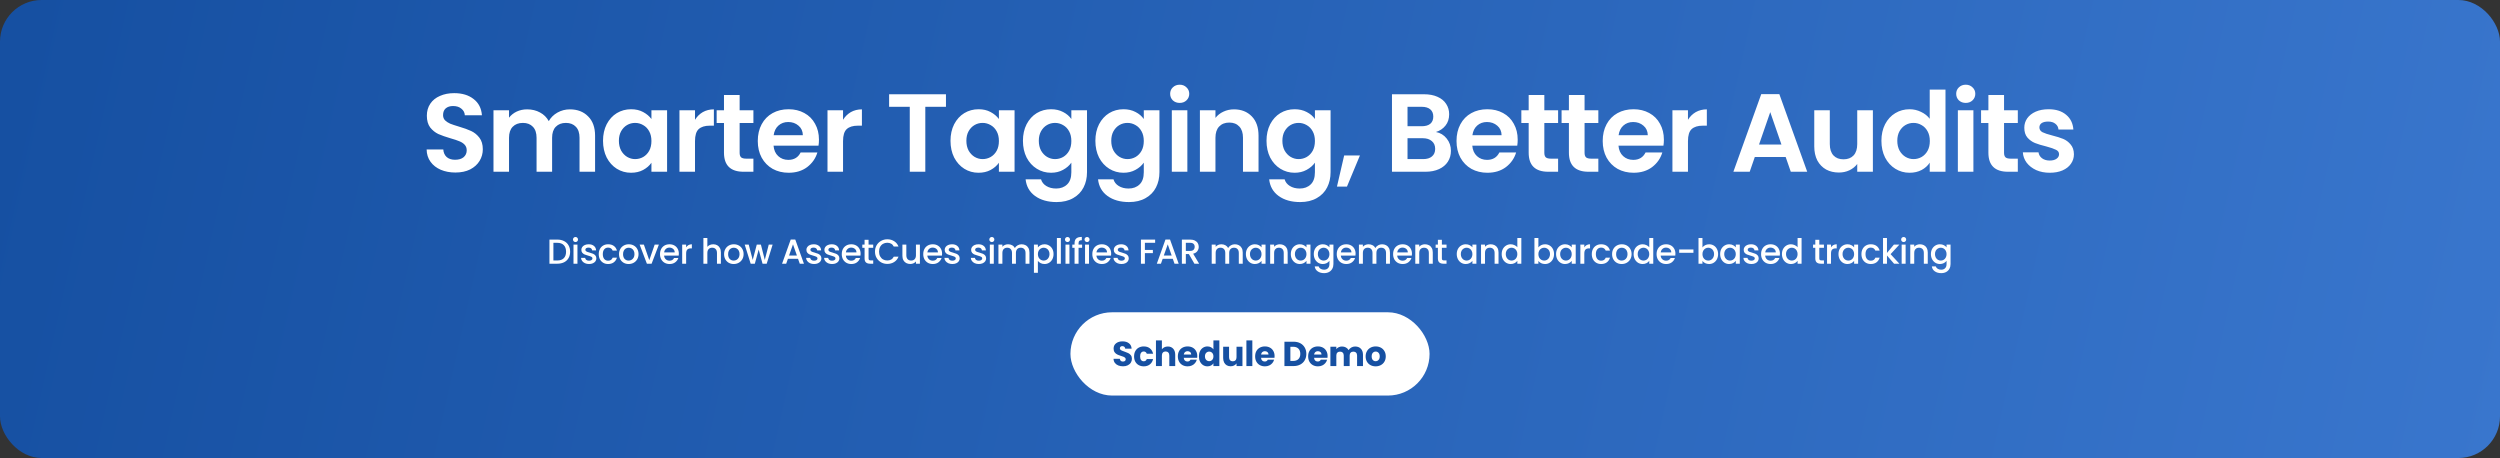
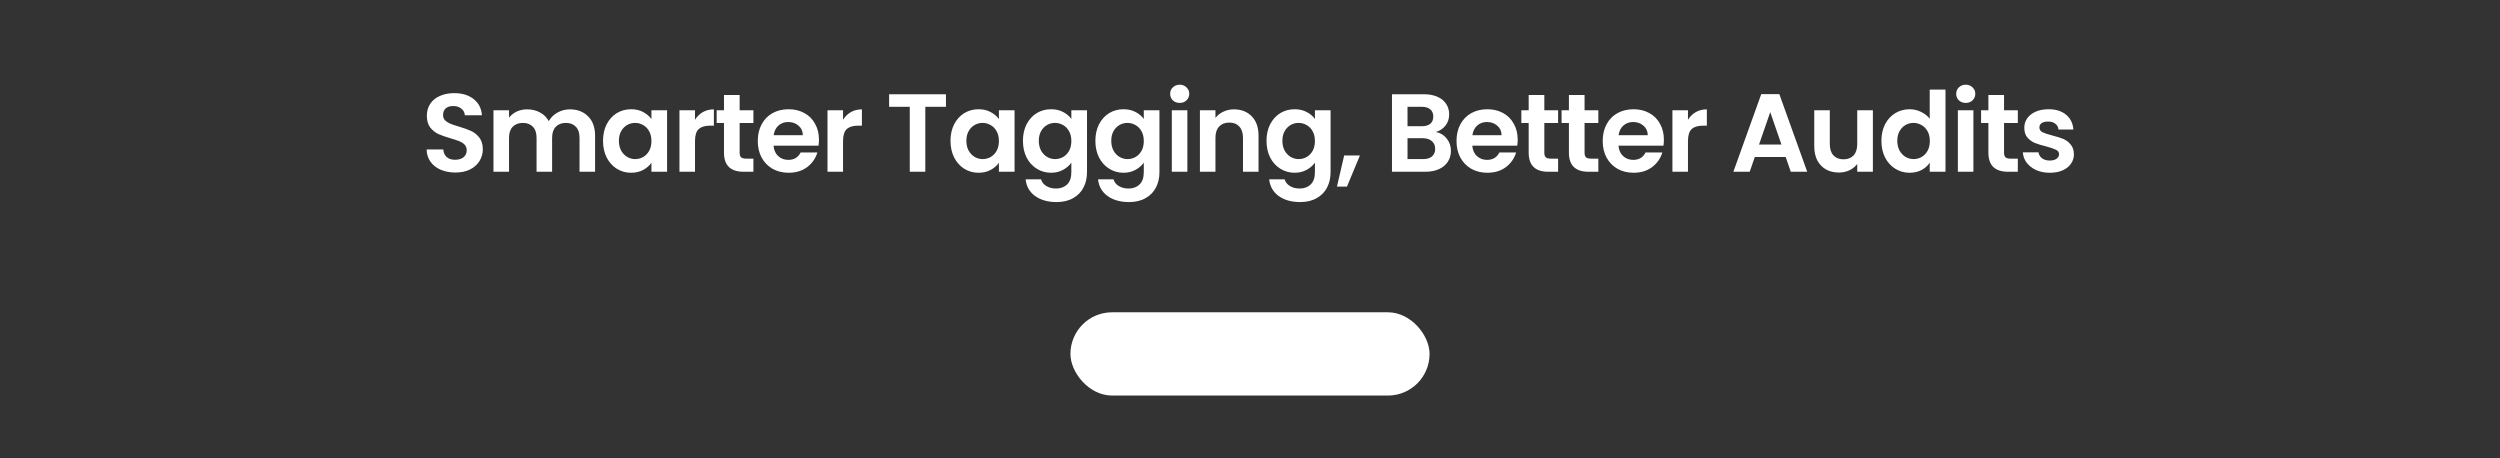
<svg xmlns="http://www.w3.org/2000/svg" width="1441" height="264" viewBox="0 0 1441 264" fill="none">
  <rect x="0" y="0" width="1441" height="264" fill="#333333" stroke="none" />
-   <rect width="1441" height="264" rx="24" fill="url(#paint0_linear_1547_2168)" />
  <path d="M262.486 99.448C259.372 99.448 256.556 98.915 254.038 97.848C251.564 96.781 249.601 95.245 248.15 93.24C246.7 91.235 245.953 88.867 245.91 86.136H255.51C255.638 87.971 256.278 89.421 257.43 90.488C258.625 91.555 260.246 92.088 262.294 92.088C264.385 92.088 266.028 91.597 267.222 90.616C268.417 89.592 269.014 88.269 269.014 86.648C269.014 85.325 268.609 84.237 267.798 83.384C266.988 82.531 265.964 81.869 264.726 81.4C263.532 80.888 261.868 80.333 259.734 79.736C256.833 78.883 254.465 78.051 252.63 77.24C250.838 76.387 249.281 75.128 247.958 73.464C246.678 71.757 246.038 69.496 246.038 66.68C246.038 64.035 246.7 61.731 248.022 59.768C249.345 57.805 251.201 56.312 253.59 55.288C255.98 54.221 258.71 53.688 261.782 53.688C266.39 53.688 270.124 54.819 272.982 57.08C275.884 59.299 277.484 62.413 277.782 66.424H267.926C267.841 64.888 267.18 63.629 265.942 62.648C264.748 61.624 263.148 61.112 261.142 61.112C259.393 61.112 257.985 61.56 256.918 62.456C255.894 63.352 255.382 64.653 255.382 66.36C255.382 67.555 255.766 68.557 256.534 69.368C257.345 70.136 258.326 70.776 259.478 71.288C260.673 71.757 262.337 72.312 264.47 72.952C267.372 73.805 269.74 74.659 271.574 75.512C273.409 76.365 274.988 77.645 276.31 79.352C277.633 81.059 278.294 83.299 278.294 86.072C278.294 88.461 277.676 90.68 276.438 92.728C275.201 94.776 273.388 96.419 270.998 97.656C268.609 98.851 265.772 99.448 262.486 99.448ZM328.474 63.032C332.826 63.032 336.325 64.376 338.97 67.064C341.658 69.709 343.002 73.421 343.002 78.2V99H334.042V79.416C334.042 76.643 333.338 74.531 331.93 73.08C330.522 71.587 328.602 70.84 326.17 70.84C323.738 70.84 321.797 71.587 320.346 73.08C318.938 74.531 318.234 76.643 318.234 79.416V99H309.274V79.416C309.274 76.643 308.57 74.531 307.162 73.08C305.754 71.587 303.834 70.84 301.402 70.84C298.928 70.84 296.965 71.587 295.514 73.08C294.106 74.531 293.402 76.643 293.402 79.416V99H284.442V63.544H293.402V67.832C294.554 66.339 296.026 65.165 297.818 64.312C299.653 63.459 301.658 63.032 303.834 63.032C306.608 63.032 309.082 63.629 311.258 64.824C313.434 65.976 315.12 67.64 316.314 69.816C317.466 67.768 319.13 66.125 321.306 64.888C323.525 63.651 325.914 63.032 328.474 63.032ZM347.581 81.144C347.581 77.56 348.285 74.381 349.693 71.608C351.143 68.835 353.085 66.701 355.517 65.208C357.991 63.715 360.743 62.968 363.773 62.968C366.418 62.968 368.722 63.501 370.685 64.568C372.69 65.635 374.29 66.979 375.485 68.6V63.544H384.509V99H375.485V93.816C374.333 95.48 372.733 96.867 370.685 97.976C368.679 99.043 366.354 99.576 363.709 99.576C360.722 99.576 357.991 98.808 355.517 97.272C353.085 95.736 351.143 93.581 349.693 90.808C348.285 87.992 347.581 84.771 347.581 81.144ZM375.485 81.272C375.485 79.096 375.058 77.24 374.205 75.704C373.351 74.125 372.199 72.931 370.749 72.12C369.298 71.267 367.741 70.84 366.077 70.84C364.413 70.84 362.877 71.245 361.469 72.056C360.061 72.867 358.909 74.061 358.013 75.64C357.159 77.176 356.733 79.011 356.733 81.144C356.733 83.277 357.159 85.155 358.013 86.776C358.909 88.355 360.061 89.571 361.469 90.424C362.919 91.277 364.455 91.704 366.077 91.704C367.741 91.704 369.298 91.299 370.749 90.488C372.199 89.635 373.351 88.44 374.205 86.904C375.058 85.325 375.485 83.448 375.485 81.272ZM400.6 69.048C401.752 67.171 403.245 65.699 405.08 64.632C406.957 63.565 409.09 63.032 411.48 63.032V72.44H409.112C406.296 72.44 404.162 73.101 402.712 74.424C401.304 75.747 400.6 78.051 400.6 81.336V99H391.64V63.544H400.6V69.048ZM426.327 70.904V88.056C426.327 89.251 426.604 90.125 427.159 90.68C427.756 91.192 428.737 91.448 430.103 91.448H434.263V99H428.631C421.079 99 417.303 95.331 417.303 87.992V70.904H413.079V63.544H417.303V54.776H426.327V63.544H434.263V70.904H426.327ZM472.047 80.504C472.047 81.784 471.962 82.936 471.791 83.96H445.871C446.085 86.52 446.981 88.525 448.559 89.976C450.138 91.427 452.079 92.152 454.383 92.152C457.711 92.152 460.079 90.723 461.487 87.864H471.151C470.127 91.277 468.165 94.093 465.263 96.312C462.362 98.488 458.799 99.576 454.575 99.576C451.162 99.576 448.09 98.829 445.359 97.336C442.671 95.8 440.559 93.645 439.023 90.872C437.53 88.099 436.783 84.899 436.783 81.272C436.783 77.603 437.53 74.381 439.023 71.608C440.517 68.835 442.607 66.701 445.295 65.208C447.983 63.715 451.077 62.968 454.575 62.968C457.946 62.968 460.954 63.693 463.599 65.144C466.287 66.595 468.357 68.664 469.807 71.352C471.301 73.997 472.047 77.048 472.047 80.504ZM462.767 77.944C462.725 75.64 461.893 73.805 460.271 72.44C458.65 71.032 456.666 70.328 454.319 70.328C452.101 70.328 450.223 71.011 448.687 72.376C447.194 73.699 446.277 75.555 445.935 77.944H462.767ZM485.927 69.048C487.079 67.171 488.573 65.699 490.407 64.632C492.285 63.565 494.418 63.032 496.807 63.032V72.44H494.439C491.623 72.44 489.49 73.101 488.039 74.424C486.631 75.747 485.927 78.051 485.927 81.336V99H476.967V63.544H485.927V69.048ZM545.252 54.328V61.56H533.348V99H524.388V61.56H512.484V54.328H545.252ZM547.866 81.144C547.866 77.56 548.57 74.381 549.978 71.608C551.428 68.835 553.37 66.701 555.802 65.208C558.276 63.715 561.028 62.968 564.058 62.968C566.703 62.968 569.007 63.501 570.97 64.568C572.975 65.635 574.575 66.979 575.77 68.6V63.544H584.794V99H575.77V93.816C574.618 95.48 573.018 96.867 570.97 97.976C568.964 99.043 566.639 99.576 563.994 99.576C561.007 99.576 558.276 98.808 555.802 97.272C553.37 95.736 551.428 93.581 549.978 90.808C548.57 87.992 547.866 84.771 547.866 81.144ZM575.77 81.272C575.77 79.096 575.343 77.24 574.49 75.704C573.636 74.125 572.484 72.931 571.034 72.12C569.583 71.267 568.026 70.84 566.362 70.84C564.698 70.84 563.162 71.245 561.754 72.056C560.346 72.867 559.194 74.061 558.298 75.64C557.444 77.176 557.018 79.011 557.018 81.144C557.018 83.277 557.444 85.155 558.298 86.776C559.194 88.355 560.346 89.571 561.754 90.424C563.204 91.277 564.74 91.704 566.362 91.704C568.026 91.704 569.583 91.299 571.034 90.488C572.484 89.635 573.636 88.44 574.49 86.904C575.343 85.325 575.77 83.448 575.77 81.272ZM605.813 62.968C608.458 62.968 610.783 63.501 612.789 64.568C614.794 65.592 616.373 66.936 617.525 68.6V63.544H626.549V99.256C626.549 102.541 625.887 105.464 624.565 108.024C623.242 110.627 621.258 112.675 618.613 114.168C615.967 115.704 612.767 116.472 609.013 116.472C603.978 116.472 599.839 115.299 596.597 112.952C593.397 110.605 591.583 107.405 591.157 103.352H600.053C600.522 104.973 601.525 106.253 603.061 107.192C604.639 108.173 606.538 108.664 608.757 108.664C611.359 108.664 613.471 107.875 615.093 106.296C616.714 104.76 617.525 102.413 617.525 99.256V93.752C616.373 95.416 614.773 96.803 612.725 97.912C610.719 99.021 608.415 99.576 605.813 99.576C602.826 99.576 600.095 98.808 597.621 97.272C595.146 95.736 593.183 93.581 591.733 90.808C590.325 87.992 589.621 84.771 589.621 81.144C589.621 77.56 590.325 74.381 591.733 71.608C593.183 68.835 595.125 66.701 597.557 65.208C600.031 63.715 602.783 62.968 605.813 62.968ZM617.525 81.272C617.525 79.096 617.098 77.24 616.245 75.704C615.391 74.125 614.239 72.931 612.789 72.12C611.338 71.267 609.781 70.84 608.117 70.84C606.453 70.84 604.917 71.245 603.509 72.056C602.101 72.867 600.949 74.061 600.053 75.64C599.199 77.176 598.773 79.011 598.773 81.144C598.773 83.277 599.199 85.155 600.053 86.776C600.949 88.355 602.101 89.571 603.509 90.424C604.959 91.277 606.495 91.704 608.117 91.704C609.781 91.704 611.338 91.299 612.789 90.488C614.239 89.635 615.391 88.44 616.245 86.904C617.098 85.325 617.525 83.448 617.525 81.272ZM647.568 62.968C650.213 62.968 652.538 63.501 654.544 64.568C656.549 65.592 658.128 66.936 659.28 68.6V63.544H668.304V99.256C668.304 102.541 667.642 105.464 666.32 108.024C664.997 110.627 663.013 112.675 660.368 114.168C657.722 115.704 654.522 116.472 650.768 116.472C645.733 116.472 641.594 115.299 638.352 112.952C635.152 110.605 633.338 107.405 632.912 103.352H641.808C642.277 104.973 643.28 106.253 644.816 107.192C646.394 108.173 648.293 108.664 650.512 108.664C653.114 108.664 655.226 107.875 656.848 106.296C658.469 104.76 659.28 102.413 659.28 99.256V93.752C658.128 95.416 656.528 96.803 654.48 97.912C652.474 99.021 650.17 99.576 647.568 99.576C644.581 99.576 641.85 98.808 639.376 97.272C636.901 95.736 634.938 93.581 633.488 90.808C632.08 87.992 631.376 84.771 631.376 81.144C631.376 77.56 632.08 74.381 633.488 71.608C634.938 68.835 636.88 66.701 639.312 65.208C641.786 63.715 644.538 62.968 647.568 62.968ZM659.28 81.272C659.28 79.096 658.853 77.24 658 75.704C657.146 74.125 655.994 72.931 654.544 72.12C653.093 71.267 651.536 70.84 649.872 70.84C648.208 70.84 646.672 71.245 645.264 72.056C643.856 72.867 642.704 74.061 641.808 75.64C640.954 77.176 640.528 79.011 640.528 81.144C640.528 83.277 640.954 85.155 641.808 86.776C642.704 88.355 643.856 89.571 645.264 90.424C646.714 91.277 648.25 91.704 649.872 91.704C651.536 91.704 653.093 91.299 654.544 90.488C655.994 89.635 657.146 88.44 658 86.904C658.853 85.325 659.28 83.448 659.28 81.272ZM679.979 59.32C678.4 59.32 677.077 58.829 676.011 57.848C674.987 56.824 674.475 55.565 674.475 54.072C674.475 52.579 674.987 51.341 676.011 50.36C677.077 49.336 678.4 48.824 679.979 48.824C681.557 48.824 682.859 49.336 683.883 50.36C684.949 51.341 685.483 52.579 685.483 54.072C685.483 55.565 684.949 56.824 683.883 57.848C682.859 58.829 681.557 59.32 679.979 59.32ZM684.395 63.544V99H675.435V63.544H684.395ZM711.275 63.032C715.499 63.032 718.913 64.376 721.515 67.064C724.118 69.709 725.419 73.421 725.419 78.2V99H716.459V79.416C716.459 76.6 715.755 74.445 714.347 72.952C712.939 71.416 711.019 70.648 708.587 70.648C706.113 70.648 704.15 71.416 702.699 72.952C701.291 74.445 700.587 76.6 700.587 79.416V99H691.627V63.544H700.587V67.96C701.782 66.424 703.297 65.229 705.131 64.376C707.009 63.48 709.057 63.032 711.275 63.032ZM746.208 62.968C748.853 62.968 751.178 63.501 753.184 64.568C755.189 65.592 756.768 66.936 757.92 68.6V63.544H766.944V99.256C766.944 102.541 766.282 105.464 764.96 108.024C763.637 110.627 761.653 112.675 759.008 114.168C756.362 115.704 753.162 116.472 749.408 116.472C744.373 116.472 740.234 115.299 736.992 112.952C733.792 110.605 731.978 107.405 731.552 103.352H740.448C740.917 104.973 741.92 106.253 743.456 107.192C745.034 108.173 746.933 108.664 749.152 108.664C751.754 108.664 753.866 107.875 755.488 106.296C757.109 104.76 757.92 102.413 757.92 99.256V93.752C756.768 95.416 755.168 96.803 753.12 97.912C751.114 99.021 748.81 99.576 746.208 99.576C743.221 99.576 740.49 98.808 738.016 97.272C735.541 95.736 733.578 93.581 732.128 90.808C730.72 87.992 730.016 84.771 730.016 81.144C730.016 77.56 730.72 74.381 732.128 71.608C733.578 68.835 735.52 66.701 737.952 65.208C740.426 63.715 743.178 62.968 746.208 62.968ZM757.92 81.272C757.92 79.096 757.493 77.24 756.64 75.704C755.786 74.125 754.634 72.931 753.184 72.12C751.733 71.267 750.176 70.84 748.512 70.84C746.848 70.84 745.312 71.245 743.904 72.056C742.496 72.867 741.344 74.061 740.448 75.64C739.594 77.176 739.168 79.011 739.168 81.144C739.168 83.277 739.594 85.155 740.448 86.776C741.344 88.355 742.496 89.571 743.904 90.424C745.354 91.277 746.89 91.704 748.512 91.704C750.176 91.704 751.733 91.299 753.184 90.488C754.634 89.635 755.786 88.44 756.64 86.904C757.493 85.325 757.92 83.448 757.92 81.272ZM783.867 89.592L776.379 107.576H770.619L774.779 89.592H783.867ZM827.679 76.088C830.196 76.557 832.265 77.816 833.887 79.864C835.508 81.912 836.319 84.259 836.319 86.904C836.319 89.293 835.721 91.405 834.527 93.24C833.375 95.032 831.689 96.44 829.471 97.464C827.252 98.488 824.628 99 821.599 99H802.335V54.328H820.767C823.796 54.328 826.399 54.819 828.575 55.8C830.793 56.781 832.457 58.147 833.567 59.896C834.719 61.645 835.295 63.629 835.295 65.848C835.295 68.451 834.591 70.627 833.183 72.376C831.817 74.125 829.983 75.363 827.679 76.088ZM811.295 72.76H819.487C821.62 72.76 823.263 72.291 824.415 71.352C825.567 70.371 826.143 68.984 826.143 67.192C826.143 65.4 825.567 64.013 824.415 63.032C823.263 62.051 821.62 61.56 819.487 61.56H811.295V72.76ZM820.319 91.704C822.495 91.704 824.18 91.192 825.375 90.168C826.612 89.144 827.231 87.693 827.231 85.816C827.231 83.896 826.591 82.403 825.311 81.336C824.031 80.227 822.303 79.672 820.127 79.672H811.295V91.704H820.319ZM874.8 80.504C874.8 81.784 874.714 82.936 874.544 83.96H848.624C848.837 86.52 849.733 88.525 851.312 89.976C852.89 91.427 854.832 92.152 857.136 92.152C860.464 92.152 862.832 90.723 864.24 87.864H873.904C872.88 91.277 870.917 94.093 868.016 96.312C865.114 98.488 861.552 99.576 857.328 99.576C853.914 99.576 850.842 98.829 848.112 97.336C845.424 95.8 843.312 93.645 841.776 90.872C840.282 88.099 839.536 84.899 839.536 81.272C839.536 77.603 840.282 74.381 841.776 71.608C843.269 68.835 845.36 66.701 848.048 65.208C850.736 63.715 853.829 62.968 857.328 62.968C860.698 62.968 863.706 63.693 866.352 65.144C869.04 66.595 871.109 68.664 872.56 71.352C874.053 73.997 874.8 77.048 874.8 80.504ZM865.52 77.944C865.477 75.64 864.645 73.805 863.024 72.44C861.402 71.032 859.418 70.328 857.072 70.328C854.853 70.328 852.976 71.011 851.44 72.376C849.946 73.699 849.029 75.555 848.688 77.944H865.52ZM890.152 70.904V88.056C890.152 89.251 890.429 90.125 890.984 90.68C891.581 91.192 892.562 91.448 893.928 91.448H898.088V99H892.456C884.904 99 881.128 95.331 881.128 87.992V70.904H876.904V63.544H881.128V54.776H890.152V63.544H898.088V70.904H890.152ZM913.344 70.904V88.056C913.344 89.251 913.622 90.125 914.176 90.68C914.774 91.192 915.755 91.448 917.12 91.448H921.28V99H915.648C908.096 99 904.32 95.331 904.32 87.992V70.904H900.096V63.544H904.32V54.776H913.344V63.544H921.28V70.904H913.344ZM959.065 80.504C959.065 81.784 958.979 82.936 958.809 83.96H932.889C933.102 86.52 933.998 88.525 935.577 89.976C937.155 91.427 939.097 92.152 941.401 92.152C944.729 92.152 947.097 90.723 948.505 87.864H958.169C957.145 91.277 955.182 94.093 952.281 96.312C949.379 98.488 945.817 99.576 941.593 99.576C938.179 99.576 935.107 98.829 932.377 97.336C929.689 95.8 927.577 93.645 926.041 90.872C924.547 88.099 923.801 84.899 923.801 81.272C923.801 77.603 924.547 74.381 926.041 71.608C927.534 68.835 929.625 66.701 932.313 65.208C935.001 63.715 938.094 62.968 941.593 62.968C944.963 62.968 947.971 63.693 950.617 65.144C953.305 66.595 955.374 68.664 956.825 71.352C958.318 73.997 959.065 77.048 959.065 80.504ZM949.785 77.944C949.742 75.64 948.91 73.805 947.289 72.44C945.667 71.032 943.683 70.328 941.337 70.328C939.118 70.328 937.241 71.011 935.705 72.376C934.211 73.699 933.294 75.555 932.953 77.944H949.785ZM972.945 69.048C974.097 67.171 975.59 65.699 977.425 64.632C979.302 63.565 981.435 63.032 983.825 63.032V72.44H981.457C978.641 72.44 976.507 73.101 975.057 74.424C973.649 75.747 972.945 78.051 972.945 81.336V99H963.985V63.544H972.945V69.048ZM1029.26 90.488H1011.47L1008.53 99H999.118L1015.18 54.264H1025.61L1041.68 99H1032.21L1029.26 90.488ZM1026.83 83.32L1020.37 64.632L1013.9 83.32H1026.83ZM1079.53 63.544V99H1070.51V94.52C1069.36 96.056 1067.84 97.272 1065.97 98.168C1064.13 99.021 1062.13 99.448 1059.95 99.448C1057.18 99.448 1054.72 98.872 1052.59 97.72C1050.46 96.525 1048.77 94.797 1047.53 92.536C1046.34 90.232 1045.74 87.501 1045.74 84.344V63.544H1054.7V83.064C1054.7 85.88 1055.41 88.056 1056.81 89.592C1058.22 91.085 1060.14 91.832 1062.57 91.832C1065.05 91.832 1066.99 91.085 1068.4 89.592C1069.81 88.056 1070.51 85.88 1070.51 83.064V63.544H1079.53ZM1084.45 81.144C1084.45 77.56 1085.15 74.381 1086.56 71.608C1088.01 68.835 1089.98 66.701 1092.45 65.208C1094.93 63.715 1097.68 62.968 1100.71 62.968C1103.01 62.968 1105.21 63.48 1107.3 64.504C1109.39 65.485 1111.05 66.808 1112.29 68.472V51.64H1121.38V99H1112.29V93.752C1111.18 95.501 1109.62 96.909 1107.62 97.976C1105.61 99.043 1103.29 99.576 1100.64 99.576C1097.66 99.576 1094.93 98.808 1092.45 97.272C1089.98 95.736 1088.01 93.581 1086.56 90.808C1085.15 87.992 1084.45 84.771 1084.45 81.144ZM1112.35 81.272C1112.35 79.096 1111.93 77.24 1111.07 75.704C1110.22 74.125 1109.07 72.931 1107.62 72.12C1106.17 71.267 1104.61 70.84 1102.95 70.84C1101.28 70.84 1099.75 71.245 1098.34 72.056C1096.93 72.867 1095.78 74.061 1094.88 75.64C1094.03 77.176 1093.6 79.011 1093.6 81.144C1093.6 83.277 1094.03 85.155 1094.88 86.776C1095.78 88.355 1096.93 89.571 1098.34 90.424C1099.79 91.277 1101.33 91.704 1102.95 91.704C1104.61 91.704 1106.17 91.299 1107.62 90.488C1109.07 89.635 1110.22 88.44 1111.07 86.904C1111.93 85.325 1112.35 83.448 1112.35 81.272ZM1133.05 59.32C1131.48 59.32 1130.15 58.829 1129.09 57.848C1128.06 56.824 1127.55 55.565 1127.55 54.072C1127.55 52.579 1128.06 51.341 1129.09 50.36C1130.15 49.336 1131.48 48.824 1133.05 48.824C1134.63 48.824 1135.93 49.336 1136.96 50.36C1138.02 51.341 1138.56 52.579 1138.56 54.072C1138.56 55.565 1138.02 56.824 1136.96 57.848C1135.93 58.829 1134.63 59.32 1133.05 59.32ZM1137.47 63.544V99H1128.51V63.544H1137.47ZM1155.13 70.904V88.056C1155.13 89.251 1155.41 90.125 1155.97 90.68C1156.56 91.192 1157.54 91.448 1158.91 91.448H1163.07V99H1157.44C1149.89 99 1146.11 95.331 1146.11 87.992V70.904H1141.89V63.544H1146.11V54.776H1155.13V63.544H1163.07V70.904H1155.13ZM1181.46 99.576C1178.56 99.576 1175.96 99.064 1173.65 98.04C1171.35 96.973 1169.52 95.544 1168.15 93.752C1166.83 91.96 1166.1 89.976 1165.97 87.8H1175C1175.17 89.165 1175.83 90.296 1176.98 91.192C1178.18 92.088 1179.65 92.536 1181.4 92.536C1183.11 92.536 1184.43 92.195 1185.37 91.512C1186.35 90.829 1186.84 89.955 1186.84 88.888C1186.84 87.736 1186.24 86.883 1185.05 86.328C1183.89 85.731 1182.04 85.091 1179.48 84.408C1176.83 83.768 1174.66 83.107 1172.95 82.424C1171.29 81.741 1169.84 80.696 1168.6 79.288C1167.4 77.88 1166.81 75.981 1166.81 73.592C1166.81 71.629 1167.36 69.837 1168.47 68.216C1169.62 66.595 1171.24 65.315 1173.33 64.376C1175.47 63.437 1177.96 62.968 1180.82 62.968C1185.05 62.968 1188.42 64.035 1190.93 66.168C1193.45 68.259 1194.84 71.096 1195.09 74.68H1186.52C1186.39 73.272 1185.79 72.163 1184.73 71.352C1183.7 70.499 1182.32 70.072 1180.57 70.072C1178.95 70.072 1177.69 70.371 1176.79 70.968C1175.94 71.565 1175.51 72.397 1175.51 73.464C1175.51 74.659 1176.11 75.576 1177.3 76.216C1178.5 76.813 1180.35 77.432 1182.87 78.072C1185.43 78.712 1187.54 79.373 1189.21 80.056C1190.87 80.739 1192.3 81.805 1193.49 83.256C1194.73 84.664 1195.37 86.541 1195.41 88.888C1195.41 90.936 1194.84 92.771 1193.69 94.392C1192.58 96.013 1190.96 97.293 1188.82 98.232C1186.73 99.128 1184.28 99.576 1181.46 99.576Z" fill="white" />
-   <path d="M321.241 138.1C322.721 138.1 324.015 138.387 325.121 138.96C326.241 139.52 327.101 140.333 327.701 141.4C328.315 142.453 328.621 143.687 328.621 145.1C328.621 146.513 328.315 147.74 327.701 148.78C327.101 149.82 326.241 150.62 325.121 151.18C324.015 151.727 322.721 152 321.241 152H316.701V138.1H321.241ZM321.241 150.14C322.868 150.14 324.115 149.7 324.981 148.82C325.848 147.94 326.281 146.7 326.281 145.1C326.281 143.487 325.848 142.227 324.981 141.32C324.115 140.413 322.868 139.96 321.241 139.96H318.981V150.14H321.241ZM331.721 139.52C331.308 139.52 330.961 139.38 330.681 139.1C330.401 138.82 330.261 138.473 330.261 138.06C330.261 137.647 330.401 137.3 330.681 137.02C330.961 136.74 331.308 136.6 331.721 136.6C332.121 136.6 332.461 136.74 332.741 137.02C333.021 137.3 333.161 137.647 333.161 138.06C333.161 138.473 333.021 138.82 332.741 139.1C332.461 139.38 332.121 139.52 331.721 139.52ZM332.841 140.98V152H330.561V140.98H332.841ZM339.514 152.18C338.648 152.18 337.868 152.027 337.174 151.72C336.494 151.4 335.954 150.973 335.554 150.44C335.154 149.893 334.941 149.287 334.914 148.62H337.274C337.314 149.087 337.534 149.48 337.934 149.8C338.348 150.107 338.861 150.26 339.474 150.26C340.114 150.26 340.608 150.14 340.954 149.9C341.314 149.647 341.494 149.327 341.494 148.94C341.494 148.527 341.294 148.22 340.894 148.02C340.508 147.82 339.888 147.6 339.034 147.36C338.208 147.133 337.534 146.913 337.014 146.7C336.494 146.487 336.041 146.16 335.654 145.72C335.281 145.28 335.094 144.7 335.094 143.98C335.094 143.393 335.268 142.86 335.614 142.38C335.961 141.887 336.454 141.5 337.094 141.22C337.748 140.94 338.494 140.8 339.334 140.8C340.588 140.8 341.594 141.12 342.354 141.76C343.128 142.387 343.541 143.247 343.594 144.34H341.314C341.274 143.847 341.074 143.453 340.714 143.16C340.354 142.867 339.868 142.72 339.254 142.72C338.654 142.72 338.194 142.833 337.874 143.06C337.554 143.287 337.394 143.587 337.394 143.96C337.394 144.253 337.501 144.5 337.714 144.7C337.928 144.9 338.188 145.06 338.494 145.18C338.801 145.287 339.254 145.427 339.854 145.6C340.654 145.813 341.308 146.033 341.814 146.26C342.334 146.473 342.781 146.793 343.154 147.22C343.528 147.647 343.721 148.213 343.734 148.92C343.734 149.547 343.561 150.107 343.214 150.6C342.868 151.093 342.374 151.48 341.734 151.76C341.108 152.04 340.368 152.18 339.514 152.18ZM345.118 146.48C345.118 145.347 345.345 144.353 345.798 143.5C346.265 142.633 346.905 141.967 347.718 141.5C348.531 141.033 349.465 140.8 350.518 140.8C351.851 140.8 352.951 141.12 353.818 141.76C354.698 142.387 355.291 143.287 355.598 144.46H353.138C352.938 143.913 352.618 143.487 352.178 143.18C351.738 142.873 351.185 142.72 350.518 142.72C349.585 142.72 348.838 143.053 348.278 143.72C347.731 144.373 347.458 145.293 347.458 146.48C347.458 147.667 347.731 148.593 348.278 149.26C348.838 149.927 349.585 150.26 350.518 150.26C351.838 150.26 352.711 149.68 353.138 148.52H355.598C355.278 149.64 354.678 150.533 353.798 151.2C352.918 151.853 351.825 152.18 350.518 152.18C349.465 152.18 348.531 151.947 347.718 151.48C346.905 151 346.265 150.333 345.798 149.48C345.345 148.613 345.118 147.613 345.118 146.48ZM362.33 152.18C361.29 152.18 360.35 151.947 359.51 151.48C358.67 151 358.01 150.333 357.53 149.48C357.05 148.613 356.81 147.613 356.81 146.48C356.81 145.36 357.057 144.367 357.55 143.5C358.044 142.633 358.717 141.967 359.57 141.5C360.424 141.033 361.377 140.8 362.43 140.8C363.484 140.8 364.437 141.033 365.29 141.5C366.144 141.967 366.817 142.633 367.31 143.5C367.804 144.367 368.05 145.36 368.05 146.48C368.05 147.6 367.797 148.593 367.29 149.46C366.784 150.327 366.09 151 365.21 151.48C364.344 151.947 363.384 152.18 362.33 152.18ZM362.33 150.2C362.917 150.2 363.464 150.06 363.97 149.78C364.49 149.5 364.91 149.08 365.23 148.52C365.55 147.96 365.71 147.28 365.71 146.48C365.71 145.68 365.557 145.007 365.25 144.46C364.944 143.9 364.537 143.48 364.03 143.2C363.524 142.92 362.977 142.78 362.39 142.78C361.804 142.78 361.257 142.92 360.75 143.2C360.257 143.48 359.864 143.9 359.57 144.46C359.277 145.007 359.13 145.68 359.13 146.48C359.13 147.667 359.43 148.587 360.03 149.24C360.644 149.88 361.41 150.2 362.33 150.2ZM374.244 149.96L377.364 140.98H379.784L375.584 152H372.864L368.684 140.98H371.124L374.244 149.96ZM391.288 146.22C391.288 146.633 391.261 147.007 391.208 147.34H382.788C382.854 148.22 383.181 148.927 383.768 149.46C384.354 149.993 385.074 150.26 385.928 150.26C387.154 150.26 388.021 149.747 388.528 148.72H390.988C390.654 149.733 390.048 150.567 389.168 151.22C388.301 151.86 387.221 152.18 385.928 152.18C384.874 152.18 383.928 151.947 383.088 151.48C382.261 151 381.608 150.333 381.128 149.48C380.661 148.613 380.428 147.613 380.428 146.48C380.428 145.347 380.654 144.353 381.108 143.5C381.574 142.633 382.221 141.967 383.048 141.5C383.888 141.033 384.848 140.8 385.928 140.8C386.968 140.8 387.894 141.027 388.708 141.48C389.521 141.933 390.154 142.573 390.608 143.4C391.061 144.213 391.288 145.153 391.288 146.22ZM388.908 145.5C388.894 144.66 388.594 143.987 388.008 143.48C387.421 142.973 386.694 142.72 385.828 142.72C385.041 142.72 384.368 142.973 383.808 143.48C383.248 143.973 382.914 144.647 382.808 145.5H388.908ZM395.491 142.58C395.825 142.02 396.265 141.587 396.811 141.28C397.371 140.96 398.031 140.8 398.791 140.8V143.16H398.211C397.318 143.16 396.638 143.387 396.171 143.84C395.718 144.293 395.491 145.08 395.491 146.2V152H393.211V140.98H395.491V142.58ZM411.142 140.8C411.982 140.8 412.729 140.98 413.382 141.34C414.049 141.7 414.569 142.233 414.942 142.94C415.329 143.647 415.522 144.5 415.522 145.5V152H413.262V145.84C413.262 144.853 413.016 144.1 412.522 143.58C412.029 143.047 411.356 142.78 410.502 142.78C409.649 142.78 408.969 143.047 408.462 143.58C407.969 144.1 407.722 144.853 407.722 145.84V152H405.442V137.2H407.722V142.26C408.109 141.793 408.596 141.433 409.182 141.18C409.782 140.927 410.436 140.8 411.142 140.8ZM422.891 152.18C421.851 152.18 420.911 151.947 420.071 151.48C419.231 151 418.571 150.333 418.091 149.48C417.611 148.613 417.371 147.613 417.371 146.48C417.371 145.36 417.617 144.367 418.111 143.5C418.604 142.633 419.277 141.967 420.131 141.5C420.984 141.033 421.937 140.8 422.991 140.8C424.044 140.8 424.997 141.033 425.851 141.5C426.704 141.967 427.377 142.633 427.871 143.5C428.364 144.367 428.611 145.36 428.611 146.48C428.611 147.6 428.357 148.593 427.851 149.46C427.344 150.327 426.651 151 425.771 151.48C424.904 151.947 423.944 152.18 422.891 152.18ZM422.891 150.2C423.477 150.2 424.024 150.06 424.531 149.78C425.051 149.5 425.471 149.08 425.791 148.52C426.111 147.96 426.271 147.28 426.271 146.48C426.271 145.68 426.117 145.007 425.811 144.46C425.504 143.9 425.097 143.48 424.591 143.2C424.084 142.92 423.537 142.78 422.951 142.78C422.364 142.78 421.817 142.92 421.311 143.2C420.817 143.48 420.424 143.9 420.131 144.46C419.837 145.007 419.691 145.68 419.691 146.48C419.691 147.667 419.991 148.587 420.591 149.24C421.204 149.88 421.971 150.2 422.891 150.2ZM445.345 140.98L441.925 152H439.525L437.305 143.86L435.085 152H432.685L429.245 140.98H431.565L433.865 149.84L436.205 140.98H438.585L440.825 149.8L443.105 140.98H445.345ZM459.984 149.16H454.164L453.164 152H450.784L455.764 138.08H458.404L463.384 152H460.984L459.984 149.16ZM459.344 147.3L457.084 140.84L454.804 147.3H459.344ZM469.229 152.18C468.362 152.18 467.582 152.027 466.889 151.72C466.209 151.4 465.669 150.973 465.269 150.44C464.869 149.893 464.656 149.287 464.629 148.62H466.989C467.029 149.087 467.249 149.48 467.649 149.8C468.062 150.107 468.576 150.26 469.189 150.26C469.829 150.26 470.322 150.14 470.669 149.9C471.029 149.647 471.209 149.327 471.209 148.94C471.209 148.527 471.009 148.22 470.609 148.02C470.222 147.82 469.602 147.6 468.749 147.36C467.922 147.133 467.249 146.913 466.729 146.7C466.209 146.487 465.756 146.16 465.369 145.72C464.996 145.28 464.809 144.7 464.809 143.98C464.809 143.393 464.982 142.86 465.329 142.38C465.676 141.887 466.169 141.5 466.809 141.22C467.462 140.94 468.209 140.8 469.049 140.8C470.302 140.8 471.309 141.12 472.069 141.76C472.842 142.387 473.256 143.247 473.309 144.34H471.029C470.989 143.847 470.789 143.453 470.429 143.16C470.069 142.867 469.582 142.72 468.969 142.72C468.369 142.72 467.909 142.833 467.589 143.06C467.269 143.287 467.109 143.587 467.109 143.96C467.109 144.253 467.216 144.5 467.429 144.7C467.642 144.9 467.902 145.06 468.209 145.18C468.516 145.287 468.969 145.427 469.569 145.6C470.369 145.813 471.022 146.033 471.529 146.26C472.049 146.473 472.496 146.793 472.869 147.22C473.242 147.647 473.436 148.213 473.449 148.92C473.449 149.547 473.276 150.107 472.929 150.6C472.582 151.093 472.089 151.48 471.449 151.76C470.822 152.04 470.082 152.18 469.229 152.18ZM479.593 152.18C478.726 152.18 477.946 152.027 477.253 151.72C476.573 151.4 476.033 150.973 475.633 150.44C475.233 149.893 475.019 149.287 474.993 148.62H477.353C477.393 149.087 477.613 149.48 478.013 149.8C478.426 150.107 478.939 150.26 479.553 150.26C480.193 150.26 480.686 150.14 481.033 149.9C481.393 149.647 481.573 149.327 481.573 148.94C481.573 148.527 481.373 148.22 480.973 148.02C480.586 147.82 479.966 147.6 479.113 147.36C478.286 147.133 477.613 146.913 477.093 146.7C476.573 146.487 476.119 146.16 475.733 145.72C475.359 145.28 475.173 144.7 475.173 143.98C475.173 143.393 475.346 142.86 475.693 142.38C476.039 141.887 476.533 141.5 477.173 141.22C477.826 140.94 478.573 140.8 479.413 140.8C480.666 140.8 481.673 141.12 482.433 141.76C483.206 142.387 483.619 143.247 483.673 144.34H481.393C481.353 143.847 481.153 143.453 480.793 143.16C480.433 142.867 479.946 142.72 479.333 142.72C478.733 142.72 478.273 142.833 477.953 143.06C477.633 143.287 477.473 143.587 477.473 143.96C477.473 144.253 477.579 144.5 477.793 144.7C478.006 144.9 478.266 145.06 478.573 145.18C478.879 145.287 479.333 145.427 479.933 145.6C480.733 145.813 481.386 146.033 481.893 146.26C482.413 146.473 482.859 146.793 483.233 147.22C483.606 147.647 483.799 148.213 483.813 148.92C483.813 149.547 483.639 150.107 483.293 150.6C482.946 151.093 482.453 151.48 481.813 151.76C481.186 152.04 480.446 152.18 479.593 152.18ZM496.056 146.22C496.056 146.633 496.03 147.007 495.976 147.34H487.556C487.623 148.22 487.95 148.927 488.536 149.46C489.123 149.993 489.843 150.26 490.696 150.26C491.923 150.26 492.79 149.747 493.296 148.72H495.756C495.423 149.733 494.816 150.567 493.936 151.22C493.07 151.86 491.99 152.18 490.696 152.18C489.643 152.18 488.696 151.947 487.856 151.48C487.03 151 486.376 150.333 485.896 149.48C485.43 148.613 485.196 147.613 485.196 146.48C485.196 145.347 485.423 144.353 485.876 143.5C486.343 142.633 486.99 141.967 487.816 141.5C488.656 141.033 489.616 140.8 490.696 140.8C491.736 140.8 492.663 141.027 493.476 141.48C494.29 141.933 494.923 142.573 495.376 143.4C495.83 144.213 496.056 145.153 496.056 146.22ZM493.676 145.5C493.663 144.66 493.363 143.987 492.776 143.48C492.19 142.973 491.463 142.72 490.596 142.72C489.81 142.72 489.136 142.973 488.576 143.48C488.016 143.973 487.683 144.647 487.576 145.5H493.676ZM500.64 142.84V148.94C500.64 149.353 500.733 149.653 500.92 149.84C501.12 150.013 501.453 150.1 501.92 150.1H503.32V152H501.52C500.493 152 499.707 151.76 499.16 151.28C498.613 150.8 498.34 150.02 498.34 148.94V142.84H497.04V140.98H498.34V138.24H500.64V140.98H503.32V142.84H500.64ZM504.342 145.02C504.342 143.66 504.655 142.44 505.282 141.36C505.922 140.28 506.782 139.44 507.862 138.84C508.955 138.227 510.148 137.92 511.442 137.92C512.922 137.92 514.235 138.287 515.382 139.02C516.542 139.74 517.382 140.767 517.902 142.1H515.162C514.802 141.367 514.302 140.82 513.662 140.46C513.022 140.1 512.282 139.92 511.442 139.92C510.522 139.92 509.702 140.127 508.982 140.54C508.262 140.953 507.695 141.547 507.282 142.32C506.882 143.093 506.682 143.993 506.682 145.02C506.682 146.047 506.882 146.947 507.282 147.72C507.695 148.493 508.262 149.093 508.982 149.52C509.702 149.933 510.522 150.14 511.442 150.14C512.282 150.14 513.022 149.96 513.662 149.6C514.302 149.24 514.802 148.693 515.162 147.96H517.902C517.382 149.293 516.542 150.32 515.382 151.04C514.235 151.76 512.922 152.12 511.442 152.12C510.135 152.12 508.942 151.82 507.862 151.22C506.782 150.607 505.922 149.76 505.282 148.68C504.655 147.6 504.342 146.38 504.342 145.02ZM530.23 140.98V152H527.95V150.7C527.59 151.153 527.117 151.513 526.53 151.78C525.957 152.033 525.344 152.16 524.69 152.16C523.824 152.16 523.044 151.98 522.35 151.62C521.67 151.26 521.13 150.727 520.73 150.02C520.344 149.313 520.15 148.46 520.15 147.46V140.98H522.41V147.12C522.41 148.107 522.657 148.867 523.15 149.4C523.644 149.92 524.317 150.18 525.17 150.18C526.024 150.18 526.697 149.92 527.19 149.4C527.697 148.867 527.95 148.107 527.95 147.12V140.98H530.23ZM543.019 146.22C543.019 146.633 542.992 147.007 542.939 147.34H534.519C534.585 148.22 534.912 148.927 535.499 149.46C536.085 149.993 536.805 150.26 537.659 150.26C538.885 150.26 539.752 149.747 540.259 148.72H542.719C542.385 149.733 541.779 150.567 540.899 151.22C540.032 151.86 538.952 152.18 537.659 152.18C536.605 152.18 535.659 151.947 534.819 151.48C533.992 151 533.339 150.333 532.859 149.48C532.392 148.613 532.159 147.613 532.159 146.48C532.159 145.347 532.385 144.353 532.839 143.5C533.305 142.633 533.952 141.967 534.779 141.5C535.619 141.033 536.579 140.8 537.659 140.8C538.699 140.8 539.625 141.027 540.439 141.48C541.252 141.933 541.885 142.573 542.339 143.4C542.792 144.213 543.019 145.153 543.019 146.22ZM540.639 145.5C540.625 144.66 540.325 143.987 539.739 143.48C539.152 142.973 538.425 142.72 537.559 142.72C536.772 142.72 536.099 142.973 535.539 143.48C534.979 143.973 534.645 144.647 534.539 145.5H540.639ZM548.942 152.18C548.076 152.18 547.296 152.027 546.602 151.72C545.922 151.4 545.382 150.973 544.982 150.44C544.582 149.893 544.369 149.287 544.342 148.62H546.702C546.742 149.087 546.962 149.48 547.362 149.8C547.776 150.107 548.289 150.26 548.902 150.26C549.542 150.26 550.036 150.14 550.382 149.9C550.742 149.647 550.922 149.327 550.922 148.94C550.922 148.527 550.722 148.22 550.322 148.02C549.936 147.82 549.316 147.6 548.462 147.36C547.636 147.133 546.962 146.913 546.442 146.7C545.922 146.487 545.469 146.16 545.082 145.72C544.709 145.28 544.522 144.7 544.522 143.98C544.522 143.393 544.696 142.86 545.042 142.38C545.389 141.887 545.882 141.5 546.522 141.22C547.176 140.94 547.922 140.8 548.762 140.8C550.016 140.8 551.022 141.12 551.782 141.76C552.556 142.387 552.969 143.247 553.022 144.34H550.742C550.702 143.847 550.502 143.453 550.142 143.16C549.782 142.867 549.296 142.72 548.682 142.72C548.082 142.72 547.622 142.833 547.302 143.06C546.982 143.287 546.822 143.587 546.822 143.96C546.822 144.253 546.929 144.5 547.142 144.7C547.356 144.9 547.616 145.06 547.922 145.18C548.229 145.287 548.682 145.427 549.282 145.6C550.082 145.813 550.736 146.033 551.242 146.26C551.762 146.473 552.209 146.793 552.582 147.22C552.956 147.647 553.149 148.213 553.162 148.92C553.162 149.547 552.989 150.107 552.642 150.6C552.296 151.093 551.802 151.48 551.162 151.76C550.536 152.04 549.796 152.18 548.942 152.18ZM564.181 152.18C563.314 152.18 562.534 152.027 561.841 151.72C561.161 151.4 560.621 150.973 560.221 150.44C559.821 149.893 559.608 149.287 559.581 148.62H561.941C561.981 149.087 562.201 149.48 562.601 149.8C563.014 150.107 563.528 150.26 564.141 150.26C564.781 150.26 565.274 150.14 565.621 149.9C565.981 149.647 566.161 149.327 566.161 148.94C566.161 148.527 565.961 148.22 565.561 148.02C565.174 147.82 564.554 147.6 563.701 147.36C562.874 147.133 562.201 146.913 561.681 146.7C561.161 146.487 560.708 146.16 560.321 145.72C559.948 145.28 559.761 144.7 559.761 143.98C559.761 143.393 559.934 142.86 560.281 142.38C560.628 141.887 561.121 141.5 561.761 141.22C562.414 140.94 563.161 140.8 564.001 140.8C565.254 140.8 566.261 141.12 567.021 141.76C567.794 142.387 568.208 143.247 568.261 144.34H565.981C565.941 143.847 565.741 143.453 565.381 143.16C565.021 142.867 564.534 142.72 563.921 142.72C563.321 142.72 562.861 142.833 562.541 143.06C562.221 143.287 562.061 143.587 562.061 143.96C562.061 144.253 562.168 144.5 562.381 144.7C562.594 144.9 562.854 145.06 563.161 145.18C563.468 145.287 563.921 145.427 564.521 145.6C565.321 145.813 565.974 146.033 566.481 146.26C567.001 146.473 567.448 146.793 567.821 147.22C568.194 147.647 568.388 148.213 568.401 148.92C568.401 149.547 568.228 150.107 567.881 150.6C567.534 151.093 567.041 151.48 566.401 151.76C565.774 152.04 565.034 152.18 564.181 152.18ZM571.705 139.52C571.291 139.52 570.945 139.38 570.665 139.1C570.385 138.82 570.245 138.473 570.245 138.06C570.245 137.647 570.385 137.3 570.665 137.02C570.945 136.74 571.291 136.6 571.705 136.6C572.105 136.6 572.445 136.74 572.725 137.02C573.005 137.3 573.145 137.647 573.145 138.06C573.145 138.473 573.005 138.82 572.725 139.1C572.445 139.38 572.105 139.52 571.705 139.52ZM572.825 140.98V152H570.545V140.98H572.825ZM588.838 140.8C589.705 140.8 590.478 140.98 591.158 141.34C591.852 141.7 592.392 142.233 592.778 142.94C593.178 143.647 593.378 144.5 593.378 145.5V152H591.118V145.84C591.118 144.853 590.872 144.1 590.378 143.58C589.885 143.047 589.212 142.78 588.358 142.78C587.505 142.78 586.825 143.047 586.318 143.58C585.825 144.1 585.578 144.853 585.578 145.84V152H583.318V145.84C583.318 144.853 583.072 144.1 582.578 143.58C582.085 143.047 581.412 142.78 580.558 142.78C579.705 142.78 579.025 143.047 578.518 143.58C578.025 144.1 577.778 144.853 577.778 145.84V152H575.498V140.98H577.778V142.24C578.152 141.787 578.625 141.433 579.198 141.18C579.772 140.927 580.385 140.8 581.038 140.8C581.918 140.8 582.705 140.987 583.398 141.36C584.092 141.733 584.625 142.273 584.998 142.98C585.332 142.313 585.852 141.787 586.558 141.4C587.265 141 588.025 140.8 588.838 140.8ZM598.239 142.6C598.626 142.093 599.153 141.667 599.819 141.32C600.486 140.973 601.239 140.8 602.079 140.8C603.039 140.8 603.913 141.04 604.699 141.52C605.499 141.987 606.126 142.647 606.579 143.5C607.033 144.353 607.259 145.333 607.259 146.44C607.259 147.547 607.033 148.54 606.579 149.42C606.126 150.287 605.499 150.967 604.699 151.46C603.913 151.94 603.039 152.18 602.079 152.18C601.239 152.18 600.493 152.013 599.839 151.68C599.186 151.333 598.653 150.907 598.239 150.4V157.24H595.959V140.98H598.239V142.6ZM604.939 146.44C604.939 145.68 604.779 145.027 604.459 144.48C604.153 143.92 603.739 143.5 603.219 143.22C602.713 142.927 602.166 142.78 601.579 142.78C601.006 142.78 600.459 142.927 599.939 143.22C599.433 143.513 599.019 143.94 598.699 144.5C598.393 145.06 598.239 145.72 598.239 146.48C598.239 147.24 598.393 147.907 598.699 148.48C599.019 149.04 599.433 149.467 599.939 149.76C600.459 150.053 601.006 150.2 601.579 150.2C602.166 150.2 602.713 150.053 603.219 149.76C603.739 149.453 604.153 149.013 604.459 148.44C604.779 147.867 604.939 147.2 604.939 146.44ZM611.474 137.2V152H609.194V137.2H611.474ZM615.308 139.52C614.894 139.52 614.548 139.38 614.268 139.1C613.988 138.82 613.848 138.473 613.848 138.06C613.848 137.647 613.988 137.3 614.268 137.02C614.548 136.74 614.894 136.6 615.308 136.6C615.708 136.6 616.048 136.74 616.328 137.02C616.608 137.3 616.748 137.647 616.748 138.06C616.748 138.473 616.608 138.82 616.328 139.1C616.048 139.38 615.708 139.52 615.308 139.52ZM616.428 140.98V152H614.148V140.98H616.428ZM623.721 142.84H621.681V152H619.381V142.84H618.081V140.98H619.381V140.2C619.381 138.933 619.714 138.013 620.381 137.44C621.061 136.853 622.121 136.56 623.561 136.56V138.46C622.868 138.46 622.381 138.593 622.101 138.86C621.821 139.113 621.681 139.56 621.681 140.2V140.98H623.721V142.84ZM626.582 139.52C626.168 139.52 625.822 139.38 625.542 139.1C625.262 138.82 625.122 138.473 625.122 138.06C625.122 137.647 625.262 137.3 625.542 137.02C625.822 136.74 626.168 136.6 626.582 136.6C626.982 136.6 627.322 136.74 627.602 137.02C627.882 137.3 628.022 137.647 628.022 138.06C628.022 138.473 627.882 138.82 627.602 139.1C627.322 139.38 626.982 139.52 626.582 139.52ZM627.702 140.98V152H625.422V140.98H627.702ZM640.475 146.22C640.475 146.633 640.448 147.007 640.395 147.34H631.975C632.042 148.22 632.368 148.927 632.955 149.46C633.542 149.993 634.262 150.26 635.115 150.26C636.342 150.26 637.208 149.747 637.715 148.72H640.175C639.842 149.733 639.235 150.567 638.355 151.22C637.488 151.86 636.408 152.18 635.115 152.18C634.062 152.18 633.115 151.947 632.275 151.48C631.448 151 630.795 150.333 630.315 149.48C629.848 148.613 629.615 147.613 629.615 146.48C629.615 145.347 629.842 144.353 630.295 143.5C630.762 142.633 631.408 141.967 632.235 141.5C633.075 141.033 634.035 140.8 635.115 140.8C636.155 140.8 637.082 141.027 637.895 141.48C638.708 141.933 639.342 142.573 639.795 143.4C640.248 144.213 640.475 145.153 640.475 146.22ZM638.095 145.5C638.082 144.66 637.782 143.987 637.195 143.48C636.608 142.973 635.882 142.72 635.015 142.72C634.228 142.72 633.555 142.973 632.995 143.48C632.435 143.973 632.102 144.647 631.995 145.5H638.095ZM646.399 152.18C645.532 152.18 644.752 152.027 644.059 151.72C643.379 151.4 642.839 150.973 642.439 150.44C642.039 149.893 641.825 149.287 641.799 148.62H644.159C644.199 149.087 644.419 149.48 644.819 149.8C645.232 150.107 645.745 150.26 646.359 150.26C646.999 150.26 647.492 150.14 647.839 149.9C648.199 149.647 648.379 149.327 648.379 148.94C648.379 148.527 648.179 148.22 647.779 148.02C647.392 147.82 646.772 147.6 645.919 147.36C645.092 147.133 644.419 146.913 643.899 146.7C643.379 146.487 642.925 146.16 642.539 145.72C642.165 145.28 641.979 144.7 641.979 143.98C641.979 143.393 642.152 142.86 642.499 142.38C642.845 141.887 643.339 141.5 643.979 141.22C644.632 140.94 645.379 140.8 646.219 140.8C647.472 140.8 648.479 141.12 649.239 141.76C650.012 142.387 650.425 143.247 650.479 144.34H648.199C648.159 143.847 647.959 143.453 647.599 143.16C647.239 142.867 646.752 142.72 646.139 142.72C645.539 142.72 645.079 142.833 644.759 143.06C644.439 143.287 644.279 143.587 644.279 143.96C644.279 144.253 644.385 144.5 644.599 144.7C644.812 144.9 645.072 145.06 645.379 145.18C645.685 145.287 646.139 145.427 646.739 145.6C647.539 145.813 648.192 146.033 648.699 146.26C649.219 146.473 649.665 146.793 650.039 147.22C650.412 147.647 650.605 148.213 650.619 148.92C650.619 149.547 650.445 150.107 650.099 150.6C649.752 151.093 649.259 151.48 648.619 151.76C647.992 152.04 647.252 152.18 646.399 152.18ZM665.818 138.1V139.96H659.918V144.06H664.518V145.92H659.918V152H657.638V138.1H665.818ZM675.991 149.16H670.171L669.171 152H666.791L671.771 138.08H674.411L679.391 152H676.991L675.991 149.16ZM675.351 147.3L673.091 140.84L670.811 147.3H675.351ZM688.456 152L685.256 146.44H683.516V152H681.236V138.1H686.036C687.103 138.1 688.003 138.287 688.736 138.66C689.483 139.033 690.036 139.533 690.396 140.16C690.769 140.787 690.956 141.487 690.956 142.26C690.956 143.167 690.689 143.993 690.156 144.74C689.636 145.473 688.829 145.973 687.736 146.24L691.176 152H688.456ZM683.516 144.62H686.036C686.889 144.62 687.529 144.407 687.956 143.98C688.396 143.553 688.616 142.98 688.616 142.26C688.616 141.54 688.403 140.98 687.976 140.58C687.549 140.167 686.903 139.96 686.036 139.96H683.516V144.62ZM711.768 140.8C712.635 140.8 713.408 140.98 714.088 141.34C714.781 141.7 715.321 142.233 715.708 142.94C716.108 143.647 716.308 144.5 716.308 145.5V152H714.048V145.84C714.048 144.853 713.801 144.1 713.308 143.58C712.815 143.047 712.141 142.78 711.288 142.78C710.435 142.78 709.755 143.047 709.248 143.58C708.755 144.1 708.508 144.853 708.508 145.84V152H706.248V145.84C706.248 144.853 706.001 144.1 705.508 143.58C705.015 143.047 704.341 142.78 703.488 142.78C702.635 142.78 701.955 143.047 701.448 143.58C700.955 144.1 700.708 144.853 700.708 145.84V152H698.428V140.98H700.708V142.24C701.081 141.787 701.555 141.433 702.128 141.18C702.701 140.927 703.315 140.8 703.968 140.8C704.848 140.8 705.635 140.987 706.328 141.36C707.021 141.733 707.555 142.273 707.928 142.98C708.261 142.313 708.781 141.787 709.488 141.4C710.195 141 710.955 140.8 711.768 140.8ZM718.129 146.44C718.129 145.333 718.356 144.353 718.809 143.5C719.276 142.647 719.903 141.987 720.689 141.52C721.489 141.04 722.369 140.8 723.329 140.8C724.196 140.8 724.949 140.973 725.589 141.32C726.243 141.653 726.763 142.073 727.149 142.58V140.98H729.449V152H727.149V150.36C726.763 150.88 726.236 151.313 725.569 151.66C724.903 152.007 724.143 152.18 723.289 152.18C722.343 152.18 721.476 151.94 720.689 151.46C719.903 150.967 719.276 150.287 718.809 149.42C718.356 148.54 718.129 147.547 718.129 146.44ZM727.149 146.48C727.149 145.72 726.989 145.06 726.669 144.5C726.363 143.94 725.956 143.513 725.449 143.22C724.943 142.927 724.396 142.78 723.809 142.78C723.223 142.78 722.676 142.927 722.169 143.22C721.663 143.5 721.249 143.92 720.929 144.48C720.623 145.027 720.469 145.68 720.469 146.44C720.469 147.2 720.623 147.867 720.929 148.44C721.249 149.013 721.663 149.453 722.169 149.76C722.689 150.053 723.236 150.2 723.809 150.2C724.396 150.2 724.943 150.053 725.449 149.76C725.956 149.467 726.363 149.04 726.669 148.48C726.989 147.907 727.149 147.24 727.149 146.48ZM737.684 140.8C738.551 140.8 739.324 140.98 740.004 141.34C740.697 141.7 741.237 142.233 741.624 142.94C742.011 143.647 742.204 144.5 742.204 145.5V152H739.944V145.84C739.944 144.853 739.697 144.1 739.204 143.58C738.711 143.047 738.037 142.78 737.184 142.78C736.331 142.78 735.651 143.047 735.144 143.58C734.651 144.1 734.404 144.853 734.404 145.84V152H732.124V140.98H734.404V142.24C734.777 141.787 735.251 141.433 735.824 141.18C736.411 140.927 737.031 140.8 737.684 140.8ZM744.032 146.44C744.032 145.333 744.259 144.353 744.712 143.5C745.179 142.647 745.806 141.987 746.592 141.52C747.392 141.04 748.272 140.8 749.232 140.8C750.099 140.8 750.852 140.973 751.492 141.32C752.146 141.653 752.666 142.073 753.052 142.58V140.98H755.352V152H753.052V150.36C752.666 150.88 752.139 151.313 751.472 151.66C750.806 152.007 750.046 152.18 749.192 152.18C748.246 152.18 747.379 151.94 746.592 151.46C745.806 150.967 745.179 150.287 744.712 149.42C744.259 148.54 744.032 147.547 744.032 146.44ZM753.052 146.48C753.052 145.72 752.892 145.06 752.572 144.5C752.266 143.94 751.859 143.513 751.352 143.22C750.846 142.927 750.299 142.78 749.712 142.78C749.126 142.78 748.579 142.927 748.072 143.22C747.566 143.5 747.152 143.92 746.832 144.48C746.526 145.027 746.372 145.68 746.372 146.44C746.372 147.2 746.526 147.867 746.832 148.44C747.152 149.013 747.566 149.453 748.072 149.76C748.592 150.053 749.139 150.2 749.712 150.2C750.299 150.2 750.846 150.053 751.352 149.76C751.859 149.467 752.266 149.04 752.572 148.48C752.892 147.907 753.052 147.24 753.052 146.48ZM762.467 140.8C763.32 140.8 764.074 140.973 764.727 141.32C765.394 141.653 765.914 142.073 766.287 142.58V140.98H768.587V152.18C768.587 153.193 768.374 154.093 767.947 154.88C767.52 155.68 766.9 156.307 766.087 156.76C765.287 157.213 764.327 157.44 763.207 157.44C761.714 157.44 760.474 157.087 759.487 156.38C758.5 155.687 757.94 154.74 757.807 153.54H760.067C760.24 154.113 760.607 154.573 761.167 154.92C761.74 155.28 762.42 155.46 763.207 155.46C764.127 155.46 764.867 155.18 765.427 154.62C766 154.06 766.287 153.247 766.287 152.18V150.34C765.9 150.86 765.374 151.3 764.707 151.66C764.054 152.007 763.307 152.18 762.467 152.18C761.507 152.18 760.627 151.94 759.827 151.46C759.04 150.967 758.414 150.287 757.947 149.42C757.494 148.54 757.267 147.547 757.267 146.44C757.267 145.333 757.494 144.353 757.947 143.5C758.414 142.647 759.04 141.987 759.827 141.52C760.627 141.04 761.507 140.8 762.467 140.8ZM766.287 146.48C766.287 145.72 766.127 145.06 765.807 144.5C765.5 143.94 765.094 143.513 764.587 143.22C764.08 142.927 763.534 142.78 762.947 142.78C762.36 142.78 761.814 142.927 761.307 143.22C760.8 143.5 760.387 143.92 760.067 144.48C759.76 145.027 759.607 145.68 759.607 146.44C759.607 147.2 759.76 147.867 760.067 148.44C760.387 149.013 760.8 149.453 761.307 149.76C761.827 150.053 762.374 150.2 762.947 150.2C763.534 150.2 764.08 150.053 764.587 149.76C765.094 149.467 765.5 149.04 765.807 148.48C766.127 147.907 766.287 147.24 766.287 146.48ZM781.362 146.22C781.362 146.633 781.335 147.007 781.282 147.34H772.862C772.928 148.22 773.255 148.927 773.842 149.46C774.428 149.993 775.148 150.26 776.002 150.26C777.228 150.26 778.095 149.747 778.602 148.72H781.062C780.728 149.733 780.122 150.567 779.242 151.22C778.375 151.86 777.295 152.18 776.002 152.18C774.948 152.18 774.002 151.947 773.162 151.48C772.335 151 771.682 150.333 771.202 149.48C770.735 148.613 770.502 147.613 770.502 146.48C770.502 145.347 770.728 144.353 771.182 143.5C771.648 142.633 772.295 141.967 773.122 141.5C773.962 141.033 774.922 140.8 776.002 140.8C777.042 140.8 777.968 141.027 778.782 141.48C779.595 141.933 780.228 142.573 780.682 143.4C781.135 144.213 781.362 145.153 781.362 146.22ZM778.982 145.5C778.968 144.66 778.668 143.987 778.082 143.48C777.495 142.973 776.768 142.72 775.902 142.72C775.115 142.72 774.442 142.973 773.882 143.48C773.322 143.973 772.988 144.647 772.882 145.5H778.982ZM796.625 140.8C797.492 140.8 798.265 140.98 798.945 141.34C799.639 141.7 800.179 142.233 800.565 142.94C800.965 143.647 801.165 144.5 801.165 145.5V152H798.905V145.84C798.905 144.853 798.659 144.1 798.165 143.58C797.672 143.047 796.999 142.78 796.145 142.78C795.292 142.78 794.612 143.047 794.105 143.58C793.612 144.1 793.365 144.853 793.365 145.84V152H791.105V145.84C791.105 144.853 790.859 144.1 790.365 143.58C789.872 143.047 789.199 142.78 788.345 142.78C787.492 142.78 786.812 143.047 786.305 143.58C785.812 144.1 785.565 144.853 785.565 145.84V152H783.285V140.98H785.565V142.24C785.939 141.787 786.412 141.433 786.985 141.18C787.559 140.927 788.172 140.8 788.825 140.8C789.705 140.8 790.492 140.987 791.185 141.36C791.879 141.733 792.412 142.273 792.785 142.98C793.119 142.313 793.639 141.787 794.345 141.4C795.052 141 795.812 140.8 796.625 140.8ZM813.847 146.22C813.847 146.633 813.82 147.007 813.767 147.34H805.347C805.413 148.22 805.74 148.927 806.327 149.46C806.913 149.993 807.633 150.26 808.487 150.26C809.713 150.26 810.58 149.747 811.087 148.72H813.547C813.213 149.733 812.607 150.567 811.727 151.22C810.86 151.86 809.78 152.18 808.487 152.18C807.433 152.18 806.487 151.947 805.647 151.48C804.82 151 804.167 150.333 803.687 149.48C803.22 148.613 802.987 147.613 802.987 146.48C802.987 145.347 803.213 144.353 803.667 143.5C804.133 142.633 804.78 141.967 805.607 141.5C806.447 141.033 807.407 140.8 808.487 140.8C809.527 140.8 810.453 141.027 811.267 141.48C812.08 141.933 812.713 142.573 813.167 143.4C813.62 144.213 813.847 145.153 813.847 146.22ZM811.467 145.5C811.453 144.66 811.153 143.987 810.567 143.48C809.98 142.973 809.253 142.72 808.387 142.72C807.6 142.72 806.927 142.973 806.367 143.48C805.807 143.973 805.473 144.647 805.367 145.5H811.467ZM821.33 140.8C822.197 140.8 822.97 140.98 823.65 141.34C824.344 141.7 824.884 142.233 825.27 142.94C825.657 143.647 825.85 144.5 825.85 145.5V152H823.59V145.84C823.59 144.853 823.344 144.1 822.85 143.58C822.357 143.047 821.684 142.78 820.83 142.78C819.977 142.78 819.297 143.047 818.79 143.58C818.297 144.1 818.05 144.853 818.05 145.84V152H815.77V140.98H818.05V142.24C818.424 141.787 818.897 141.433 819.47 141.18C820.057 140.927 820.677 140.8 821.33 140.8ZM831.099 142.84V148.94C831.099 149.353 831.192 149.653 831.379 149.84C831.579 150.013 831.912 150.1 832.379 150.1H833.779V152H831.979C830.952 152 830.165 151.76 829.619 151.28C829.072 150.8 828.799 150.02 828.799 148.94V142.84H827.499V140.98H828.799V138.24H831.099V140.98H833.779V142.84H831.099ZM839.675 146.44C839.675 145.333 839.902 144.353 840.355 143.5C840.822 142.647 841.449 141.987 842.235 141.52C843.035 141.04 843.915 140.8 844.875 140.8C845.742 140.8 846.495 140.973 847.135 141.32C847.789 141.653 848.309 142.073 848.695 142.58V140.98H850.995V152H848.695V150.36C848.309 150.88 847.782 151.313 847.115 151.66C846.449 152.007 845.689 152.18 844.835 152.18C843.889 152.18 843.022 151.94 842.235 151.46C841.449 150.967 840.822 150.287 840.355 149.42C839.902 148.54 839.675 147.547 839.675 146.44ZM848.695 146.48C848.695 145.72 848.535 145.06 848.215 144.5C847.909 143.94 847.502 143.513 846.995 143.22C846.489 142.927 845.942 142.78 845.355 142.78C844.769 142.78 844.222 142.927 843.715 143.22C843.209 143.5 842.795 143.92 842.475 144.48C842.169 145.027 842.015 145.68 842.015 146.44C842.015 147.2 842.169 147.867 842.475 148.44C842.795 149.013 843.209 149.453 843.715 149.76C844.235 150.053 844.782 150.2 845.355 150.2C845.942 150.2 846.489 150.053 846.995 149.76C847.502 149.467 847.909 149.04 848.215 148.48C848.535 147.907 848.695 147.24 848.695 146.48ZM859.23 140.8C860.097 140.8 860.87 140.98 861.55 141.34C862.243 141.7 862.783 142.233 863.17 142.94C863.557 143.647 863.75 144.5 863.75 145.5V152H861.49V145.84C861.49 144.853 861.243 144.1 860.75 143.58C860.257 143.047 859.583 142.78 858.73 142.78C857.877 142.78 857.197 143.047 856.69 143.58C856.197 144.1 855.95 144.853 855.95 145.84V152H853.67V140.98H855.95V142.24C856.323 141.787 856.797 141.433 857.37 141.18C857.957 140.927 858.577 140.8 859.23 140.8ZM865.578 146.44C865.578 145.333 865.805 144.353 866.258 143.5C866.725 142.647 867.352 141.987 868.138 141.52C868.938 141.04 869.825 140.8 870.798 140.8C871.518 140.8 872.225 140.96 872.918 141.28C873.625 141.587 874.185 142 874.598 142.52V137.2H876.898V152H874.598V150.34C874.225 150.873 873.705 151.313 873.038 151.66C872.385 152.007 871.632 152.18 870.778 152.18C869.818 152.18 868.938 151.94 868.138 151.46C867.352 150.967 866.725 150.287 866.258 149.42C865.805 148.54 865.578 147.547 865.578 146.44ZM874.598 146.48C874.598 145.72 874.438 145.06 874.118 144.5C873.812 143.94 873.405 143.513 872.898 143.22C872.392 142.927 871.845 142.78 871.258 142.78C870.672 142.78 870.125 142.927 869.618 143.22C869.112 143.5 868.698 143.92 868.378 144.48C868.072 145.027 867.918 145.68 867.918 146.44C867.918 147.2 868.072 147.867 868.378 148.44C868.698 149.013 869.112 149.453 869.618 149.76C870.138 150.053 870.685 150.2 871.258 150.2C871.845 150.2 872.392 150.053 872.898 149.76C873.405 149.467 873.812 149.04 874.118 148.48C874.438 147.907 874.598 147.24 874.598 146.48ZM886.728 142.62C887.115 142.087 887.642 141.653 888.308 141.32C888.988 140.973 889.742 140.8 890.568 140.8C891.542 140.8 892.422 141.033 893.208 141.5C893.995 141.967 894.615 142.633 895.068 143.5C895.522 144.353 895.748 145.333 895.748 146.44C895.748 147.547 895.522 148.54 895.068 149.42C894.615 150.287 893.988 150.967 893.188 151.46C892.402 151.94 891.528 152.18 890.568 152.18C889.715 152.18 888.955 152.013 888.288 151.68C887.635 151.347 887.115 150.92 886.728 150.4V152H884.448V137.2H886.728V142.62ZM893.428 146.44C893.428 145.68 893.268 145.027 892.948 144.48C892.642 143.92 892.228 143.5 891.708 143.22C891.202 142.927 890.655 142.78 890.068 142.78C889.495 142.78 888.948 142.927 888.428 143.22C887.922 143.513 887.508 143.94 887.188 144.5C886.882 145.06 886.728 145.72 886.728 146.48C886.728 147.24 886.882 147.907 887.188 148.48C887.508 149.04 887.922 149.467 888.428 149.76C888.948 150.053 889.495 150.2 890.068 150.2C890.655 150.2 891.202 150.053 891.708 149.76C892.228 149.453 892.642 149.013 892.948 148.44C893.268 147.867 893.428 147.2 893.428 146.44ZM896.923 146.44C896.923 145.333 897.15 144.353 897.603 143.5C898.07 142.647 898.696 141.987 899.483 141.52C900.283 141.04 901.163 140.8 902.123 140.8C902.99 140.8 903.743 140.973 904.383 141.32C905.036 141.653 905.556 142.073 905.943 142.58V140.98H908.243V152H905.943V150.36C905.556 150.88 905.03 151.313 904.363 151.66C903.696 152.007 902.936 152.18 902.083 152.18C901.136 152.18 900.27 151.94 899.483 151.46C898.696 150.967 898.07 150.287 897.603 149.42C897.15 148.54 896.923 147.547 896.923 146.44ZM905.943 146.48C905.943 145.72 905.783 145.06 905.463 144.5C905.156 143.94 904.75 143.513 904.243 143.22C903.736 142.927 903.19 142.78 902.603 142.78C902.016 142.78 901.47 142.927 900.963 143.22C900.456 143.5 900.043 143.92 899.723 144.48C899.416 145.027 899.263 145.68 899.263 146.44C899.263 147.2 899.416 147.867 899.723 148.44C900.043 149.013 900.456 149.453 900.963 149.76C901.483 150.053 902.03 150.2 902.603 150.2C903.19 150.2 903.736 150.053 904.243 149.76C904.75 149.467 905.156 149.04 905.463 148.48C905.783 147.907 905.943 147.24 905.943 146.48ZM913.198 142.58C913.531 142.02 913.971 141.587 914.518 141.28C915.078 140.96 915.738 140.8 916.498 140.8V143.16H915.918C915.024 143.16 914.344 143.387 913.878 143.84C913.424 144.293 913.198 145.08 913.198 146.2V152H910.918V140.98H913.198V142.58ZM917.514 146.48C917.514 145.347 917.74 144.353 918.194 143.5C918.66 142.633 919.3 141.967 920.114 141.5C920.927 141.033 921.86 140.8 922.914 140.8C924.247 140.8 925.347 141.12 926.214 141.76C927.094 142.387 927.687 143.287 927.994 144.46H925.534C925.334 143.913 925.014 143.487 924.574 143.18C924.134 142.873 923.58 142.72 922.914 142.72C921.98 142.72 921.234 143.053 920.674 143.72C920.127 144.373 919.854 145.293 919.854 146.48C919.854 147.667 920.127 148.593 920.674 149.26C921.234 149.927 921.98 150.26 922.914 150.26C924.234 150.26 925.107 149.68 925.534 148.52H927.994C927.674 149.64 927.074 150.533 926.194 151.2C925.314 151.853 924.22 152.18 922.914 152.18C921.86 152.18 920.927 151.947 920.114 151.48C919.3 151 918.66 150.333 918.194 149.48C917.74 148.613 917.514 147.613 917.514 146.48ZM934.726 152.18C933.686 152.18 932.746 151.947 931.906 151.48C931.066 151 930.406 150.333 929.926 149.48C929.446 148.613 929.206 147.613 929.206 146.48C929.206 145.36 929.452 144.367 929.946 143.5C930.439 142.633 931.112 141.967 931.966 141.5C932.819 141.033 933.772 140.8 934.826 140.8C935.879 140.8 936.832 141.033 937.686 141.5C938.539 141.967 939.212 142.633 939.706 143.5C940.199 144.367 940.446 145.36 940.446 146.48C940.446 147.6 940.192 148.593 939.686 149.46C939.179 150.327 938.486 151 937.606 151.48C936.739 151.947 935.779 152.18 934.726 152.18ZM934.726 150.2C935.312 150.2 935.859 150.06 936.366 149.78C936.886 149.5 937.306 149.08 937.626 148.52C937.946 147.96 938.106 147.28 938.106 146.48C938.106 145.68 937.952 145.007 937.646 144.46C937.339 143.9 936.932 143.48 936.426 143.2C935.919 142.92 935.372 142.78 934.786 142.78C934.199 142.78 933.652 142.92 933.146 143.2C932.652 143.48 932.259 143.9 931.966 144.46C931.672 145.007 931.526 145.68 931.526 146.48C931.526 147.667 931.826 148.587 932.426 149.24C933.039 149.88 933.806 150.2 934.726 150.2ZM941.62 146.44C941.62 145.333 941.846 144.353 942.3 143.5C942.766 142.647 943.393 141.987 944.18 141.52C944.98 141.04 945.866 140.8 946.84 140.8C947.56 140.8 948.266 140.96 948.96 141.28C949.666 141.587 950.226 142 950.64 142.52V137.2H952.94V152H950.64V150.34C950.266 150.873 949.746 151.313 949.08 151.66C948.426 152.007 947.673 152.18 946.82 152.18C945.86 152.18 944.98 151.94 944.18 151.46C943.393 150.967 942.766 150.287 942.3 149.42C941.846 148.54 941.62 147.547 941.62 146.44ZM950.64 146.48C950.64 145.72 950.48 145.06 950.16 144.5C949.853 143.94 949.446 143.513 948.94 143.22C948.433 142.927 947.886 142.78 947.3 142.78C946.713 142.78 946.166 142.927 945.66 143.22C945.153 143.5 944.74 143.92 944.42 144.48C944.113 145.027 943.96 145.68 943.96 146.44C943.96 147.2 944.113 147.867 944.42 148.44C944.74 149.013 945.153 149.453 945.66 149.76C946.18 150.053 946.726 150.2 947.3 150.2C947.886 150.2 948.433 150.053 948.94 149.76C949.446 149.467 949.853 149.04 950.16 148.48C950.48 147.907 950.64 147.24 950.64 146.48ZM965.714 146.22C965.714 146.633 965.688 147.007 965.634 147.34H957.214C957.281 148.22 957.608 148.927 958.194 149.46C958.781 149.993 959.501 150.26 960.354 150.26C961.581 150.26 962.448 149.747 962.954 148.72H965.414C965.081 149.733 964.474 150.567 963.594 151.22C962.728 151.86 961.648 152.18 960.354 152.18C959.301 152.18 958.354 151.947 957.514 151.48C956.688 151 956.034 150.333 955.554 149.48C955.088 148.613 954.854 147.613 954.854 146.48C954.854 145.347 955.081 144.353 955.534 143.5C956.001 142.633 956.648 141.967 957.474 141.5C958.314 141.033 959.274 140.8 960.354 140.8C961.394 140.8 962.321 141.027 963.134 141.48C963.948 141.933 964.581 142.573 965.034 143.4C965.488 144.213 965.714 145.153 965.714 146.22ZM963.334 145.5C963.321 144.66 963.021 143.987 962.434 143.48C961.848 142.973 961.121 142.72 960.254 142.72C959.468 142.72 958.794 142.973 958.234 143.48C957.674 143.973 957.341 144.647 957.234 145.5H963.334ZM976.098 143.8V145.72H967.878V143.8H976.098ZM981.297 142.62C981.684 142.087 982.211 141.653 982.877 141.32C983.557 140.973 984.311 140.8 985.137 140.8C986.111 140.8 986.991 141.033 987.777 141.5C988.564 141.967 989.184 142.633 989.637 143.5C990.091 144.353 990.317 145.333 990.317 146.44C990.317 147.547 990.091 148.54 989.637 149.42C989.184 150.287 988.557 150.967 987.757 151.46C986.971 151.94 986.097 152.18 985.137 152.18C984.284 152.18 983.524 152.013 982.857 151.68C982.204 151.347 981.684 150.92 981.297 150.4V152H979.017V137.2H981.297V142.62ZM987.997 146.44C987.997 145.68 987.837 145.027 987.517 144.48C987.211 143.92 986.797 143.5 986.277 143.22C985.771 142.927 985.224 142.78 984.637 142.78C984.064 142.78 983.517 142.927 982.997 143.22C982.491 143.513 982.077 143.94 981.757 144.5C981.451 145.06 981.297 145.72 981.297 146.48C981.297 147.24 981.451 147.907 981.757 148.48C982.077 149.04 982.491 149.467 982.997 149.76C983.517 150.053 984.064 150.2 984.637 150.2C985.224 150.2 985.771 150.053 986.277 149.76C986.797 149.453 987.211 149.013 987.517 148.44C987.837 147.867 987.997 147.2 987.997 146.44ZM991.492 146.44C991.492 145.333 991.719 144.353 992.172 143.5C992.639 142.647 993.265 141.987 994.052 141.52C994.852 141.04 995.732 140.8 996.692 140.8C997.559 140.8 998.312 140.973 998.952 141.32C999.605 141.653 1000.13 142.073 1000.51 142.58V140.98H1002.81V152H1000.51V150.36C1000.13 150.88 999.599 151.313 998.932 151.66C998.265 152.007 997.505 152.18 996.652 152.18C995.705 152.18 994.839 151.94 994.052 151.46C993.265 150.967 992.639 150.287 992.172 149.42C991.719 148.54 991.492 147.547 991.492 146.44ZM1000.51 146.48C1000.51 145.72 1000.35 145.06 1000.03 144.5C999.725 143.94 999.319 143.513 998.812 143.22C998.305 142.927 997.759 142.78 997.172 142.78C996.585 142.78 996.039 142.927 995.532 143.22C995.025 143.5 994.612 143.92 994.292 144.48C993.985 145.027 993.832 145.68 993.832 146.44C993.832 147.2 993.985 147.867 994.292 148.44C994.612 149.013 995.025 149.453 995.532 149.76C996.052 150.053 996.599 150.2 997.172 150.2C997.759 150.2 998.305 150.053 998.812 149.76C999.319 149.467 999.725 149.04 1000.03 148.48C1000.35 147.907 1000.51 147.24 1000.51 146.48ZM1009.49 152.18C1008.62 152.18 1007.84 152.027 1007.15 151.72C1006.47 151.4 1005.93 150.973 1005.53 150.44C1005.13 149.893 1004.91 149.287 1004.89 148.62H1007.25C1007.29 149.087 1007.51 149.48 1007.91 149.8C1008.32 150.107 1008.83 150.26 1009.45 150.26C1010.09 150.26 1010.58 150.14 1010.93 149.9C1011.29 149.647 1011.47 149.327 1011.47 148.94C1011.47 148.527 1011.27 148.22 1010.87 148.02C1010.48 147.82 1009.86 147.6 1009.01 147.36C1008.18 147.133 1007.51 146.913 1006.99 146.7C1006.47 146.487 1006.01 146.16 1005.63 145.72C1005.25 145.28 1005.07 144.7 1005.07 143.98C1005.07 143.393 1005.24 142.86 1005.59 142.38C1005.93 141.887 1006.43 141.5 1007.07 141.22C1007.72 140.94 1008.47 140.8 1009.31 140.8C1010.56 140.8 1011.57 141.12 1012.33 141.76C1013.1 142.387 1013.51 143.247 1013.57 144.34H1011.29C1011.25 143.847 1011.05 143.453 1010.69 143.16C1010.33 142.867 1009.84 142.72 1009.23 142.72C1008.63 142.72 1008.17 142.833 1007.85 143.06C1007.53 143.287 1007.37 143.587 1007.37 143.96C1007.37 144.253 1007.47 144.5 1007.69 144.7C1007.9 144.9 1008.16 145.06 1008.47 145.18C1008.77 145.287 1009.23 145.427 1009.83 145.6C1010.63 145.813 1011.28 146.033 1011.79 146.26C1012.31 146.473 1012.75 146.793 1013.13 147.22C1013.5 147.647 1013.69 148.213 1013.71 148.92C1013.71 149.547 1013.53 150.107 1013.19 150.6C1012.84 151.093 1012.35 151.48 1011.71 151.76C1011.08 152.04 1010.34 152.18 1009.49 152.18ZM1025.95 146.22C1025.95 146.633 1025.92 147.007 1025.87 147.34H1017.45C1017.52 148.22 1017.84 148.927 1018.43 149.46C1019.02 149.993 1019.74 150.26 1020.59 150.26C1021.82 150.26 1022.68 149.747 1023.19 148.72H1025.65C1025.32 149.733 1024.71 150.567 1023.83 151.22C1022.96 151.86 1021.88 152.18 1020.59 152.18C1019.54 152.18 1018.59 151.947 1017.75 151.48C1016.92 151 1016.27 150.333 1015.79 149.48C1015.32 148.613 1015.09 147.613 1015.09 146.48C1015.09 145.347 1015.32 144.353 1015.77 143.5C1016.24 142.633 1016.88 141.967 1017.71 141.5C1018.55 141.033 1019.51 140.8 1020.59 140.8C1021.63 140.8 1022.56 141.027 1023.37 141.48C1024.18 141.933 1024.82 142.573 1025.27 143.4C1025.72 144.213 1025.95 145.153 1025.95 146.22ZM1023.57 145.5C1023.56 144.66 1023.26 143.987 1022.67 143.48C1022.08 142.973 1021.36 142.72 1020.49 142.72C1019.7 142.72 1019.03 142.973 1018.47 143.48C1017.91 143.973 1017.58 144.647 1017.47 145.5H1023.57ZM1027.11 146.44C1027.11 145.333 1027.34 144.353 1027.79 143.5C1028.26 142.647 1028.89 141.987 1029.67 141.52C1030.47 141.04 1031.36 140.8 1032.33 140.8C1033.05 140.8 1033.76 140.96 1034.45 141.28C1035.16 141.587 1035.72 142 1036.13 142.52V137.2H1038.43V152H1036.13V150.34C1035.76 150.873 1035.24 151.313 1034.57 151.66C1033.92 152.007 1033.17 152.18 1032.31 152.18C1031.35 152.18 1030.47 151.94 1029.67 151.46C1028.89 150.967 1028.26 150.287 1027.79 149.42C1027.34 148.54 1027.11 147.547 1027.11 146.44ZM1036.13 146.48C1036.13 145.72 1035.97 145.06 1035.65 144.5C1035.35 143.94 1034.94 143.513 1034.43 143.22C1033.93 142.927 1033.38 142.78 1032.79 142.78C1032.21 142.78 1031.66 142.927 1031.15 143.22C1030.65 143.5 1030.23 143.92 1029.91 144.48C1029.61 145.027 1029.45 145.68 1029.45 146.44C1029.45 147.2 1029.61 147.867 1029.91 148.44C1030.23 149.013 1030.65 149.453 1031.15 149.76C1031.67 150.053 1032.22 150.2 1032.79 150.2C1033.38 150.2 1033.93 150.053 1034.43 149.76C1034.94 149.467 1035.35 149.04 1035.65 148.48C1035.97 147.907 1036.13 147.24 1036.13 146.48ZM1048.64 142.84V148.94C1048.64 149.353 1048.74 149.653 1048.92 149.84C1049.12 150.013 1049.46 150.1 1049.92 150.1H1051.32V152H1049.52C1048.5 152 1047.71 151.76 1047.16 151.28C1046.62 150.8 1046.34 150.02 1046.34 148.94V142.84H1045.04V140.98H1046.34V138.24H1048.64V140.98H1051.32V142.84H1048.64ZM1055.39 142.58C1055.72 142.02 1056.16 141.587 1056.71 141.28C1057.27 140.96 1057.93 140.8 1058.69 140.8V143.16H1058.11C1057.21 143.16 1056.53 143.387 1056.07 143.84C1055.61 144.293 1055.39 145.08 1055.39 146.2V152H1053.11V140.98H1055.39V142.58ZM1059.7 146.44C1059.7 145.333 1059.93 144.353 1060.38 143.5C1060.85 142.647 1061.47 141.987 1062.26 141.52C1063.06 141.04 1063.94 140.8 1064.9 140.8C1065.77 140.8 1066.52 140.973 1067.16 141.32C1067.81 141.653 1068.33 142.073 1068.72 142.58V140.98H1071.02V152H1068.72V150.36C1068.33 150.88 1067.81 151.313 1067.14 151.66C1066.47 152.007 1065.71 152.18 1064.86 152.18C1063.91 152.18 1063.05 151.94 1062.26 151.46C1061.47 150.967 1060.85 150.287 1060.38 149.42C1059.93 148.54 1059.7 147.547 1059.7 146.44ZM1068.72 146.48C1068.72 145.72 1068.56 145.06 1068.24 144.5C1067.93 143.94 1067.53 143.513 1067.02 143.22C1066.51 142.927 1065.97 142.78 1065.38 142.78C1064.79 142.78 1064.25 142.927 1063.74 143.22C1063.23 143.5 1062.82 143.92 1062.5 144.48C1062.19 145.027 1062.04 145.68 1062.04 146.44C1062.04 147.2 1062.19 147.867 1062.5 148.44C1062.82 149.013 1063.23 149.453 1063.74 149.76C1064.26 150.053 1064.81 150.2 1065.38 150.2C1065.97 150.2 1066.51 150.053 1067.02 149.76C1067.53 149.467 1067.93 149.04 1068.24 148.48C1068.56 147.907 1068.72 147.24 1068.72 146.48ZM1072.94 146.48C1072.94 145.347 1073.16 144.353 1073.62 143.5C1074.08 142.633 1074.72 141.967 1075.54 141.5C1076.35 141.033 1077.28 140.8 1078.34 140.8C1079.67 140.8 1080.77 141.12 1081.64 141.76C1082.52 142.387 1083.11 143.287 1083.42 144.46H1080.96C1080.76 143.913 1080.44 143.487 1080 143.18C1079.56 142.873 1079 142.72 1078.34 142.72C1077.4 142.72 1076.66 143.053 1076.1 143.72C1075.55 144.373 1075.28 145.293 1075.28 146.48C1075.28 147.667 1075.55 148.593 1076.1 149.26C1076.66 149.927 1077.4 150.26 1078.34 150.26C1079.66 150.26 1080.53 149.68 1080.96 148.52H1083.42C1083.1 149.64 1082.5 150.533 1081.62 151.2C1080.74 151.853 1079.64 152.18 1078.34 152.18C1077.28 152.18 1076.35 151.947 1075.54 151.48C1074.72 151 1074.08 150.333 1073.62 149.48C1073.16 148.613 1072.94 147.613 1072.94 146.48ZM1089.73 146.5L1094.81 152H1091.73L1087.65 147.26V152H1085.37V137.2H1087.65V145.8L1091.65 140.98H1094.81L1089.73 146.5ZM1097.28 139.52C1096.87 139.52 1096.52 139.38 1096.24 139.1C1095.96 138.82 1095.82 138.473 1095.82 138.06C1095.82 137.647 1095.96 137.3 1096.24 137.02C1096.52 136.74 1096.87 136.6 1097.28 136.6C1097.68 136.6 1098.02 136.74 1098.3 137.02C1098.58 137.3 1098.72 137.647 1098.72 138.06C1098.72 138.473 1098.58 138.82 1098.3 139.1C1098.02 139.38 1097.68 139.52 1097.28 139.52ZM1098.4 140.98V152H1096.12V140.98H1098.4ZM1106.64 140.8C1107.5 140.8 1108.28 140.98 1108.96 141.34C1109.65 141.7 1110.19 142.233 1110.58 142.94C1110.96 143.647 1111.16 144.5 1111.16 145.5V152H1108.9V145.84C1108.9 144.853 1108.65 144.1 1108.16 143.58C1107.66 143.047 1106.99 142.78 1106.14 142.78C1105.28 142.78 1104.6 143.047 1104.1 143.58C1103.6 144.1 1103.36 144.853 1103.36 145.84V152H1101.08V140.98H1103.36V142.24C1103.73 141.787 1104.2 141.433 1104.78 141.18C1105.36 140.927 1105.98 140.8 1106.64 140.8ZM1118.18 140.8C1119.04 140.8 1119.79 140.973 1120.44 141.32C1121.11 141.653 1121.63 142.073 1122 142.58V140.98H1124.3V152.18C1124.3 153.193 1124.09 154.093 1123.66 154.88C1123.24 155.68 1122.62 156.307 1121.8 156.76C1121 157.213 1120.04 157.44 1118.92 157.44C1117.43 157.44 1116.19 157.087 1115.2 156.38C1114.22 155.687 1113.66 154.74 1113.52 153.54H1115.78C1115.96 154.113 1116.32 154.573 1116.88 154.92C1117.46 155.28 1118.14 155.46 1118.92 155.46C1119.84 155.46 1120.58 155.18 1121.14 154.62C1121.72 154.06 1122 153.247 1122 152.18V150.34C1121.62 150.86 1121.09 151.3 1120.42 151.66C1119.77 152.007 1119.02 152.18 1118.18 152.18C1117.22 152.18 1116.34 151.94 1115.54 151.46C1114.76 150.967 1114.13 150.287 1113.66 149.42C1113.21 148.54 1112.98 147.547 1112.98 146.44C1112.98 145.333 1113.21 144.353 1113.66 143.5C1114.13 142.647 1114.76 141.987 1115.54 141.52C1116.34 141.04 1117.22 140.8 1118.18 140.8ZM1122 146.48C1122 145.72 1121.84 145.06 1121.52 144.5C1121.22 143.94 1120.81 143.513 1120.3 143.22C1119.8 142.927 1119.25 142.78 1118.66 142.78C1118.08 142.78 1117.53 142.927 1117.02 143.22C1116.52 143.5 1116.1 143.92 1115.78 144.48C1115.48 145.027 1115.32 145.68 1115.32 146.44C1115.32 147.2 1115.48 147.867 1115.78 148.44C1116.1 149.013 1116.52 149.453 1117.02 149.76C1117.54 150.053 1118.09 150.2 1118.66 150.2C1119.25 150.2 1119.8 150.053 1120.3 149.76C1120.81 149.467 1121.22 149.04 1121.52 148.48C1121.84 147.907 1122 147.24 1122 146.48Z" fill="white" />
  <rect x="617" y="180" width="207" height="48" rx="24" fill="white" />
-   <path d="M647.32 211.14C646.293 211.14 645.373 210.973 644.56 210.64C643.747 210.307 643.093 209.813 642.6 209.16C642.12 208.507 641.867 207.72 641.84 206.8H645.48C645.533 207.32 645.713 207.72 646.02 208C646.327 208.267 646.727 208.4 647.22 208.4C647.727 208.4 648.127 208.287 648.42 208.06C648.713 207.82 648.86 207.493 648.86 207.08C648.86 206.733 648.74 206.447 648.5 206.22C648.273 205.993 647.987 205.807 647.64 205.66C647.307 205.513 646.827 205.347 646.2 205.16C645.293 204.88 644.553 204.6 643.98 204.32C643.407 204.04 642.913 203.627 642.5 203.08C642.087 202.533 641.88 201.82 641.88 200.94C641.88 199.633 642.353 198.613 643.3 197.88C644.247 197.133 645.48 196.76 647 196.76C648.547 196.76 649.793 197.133 650.74 197.88C651.687 198.613 652.193 199.64 652.26 200.96H648.56C648.533 200.507 648.367 200.153 648.06 199.9C647.753 199.633 647.36 199.5 646.88 199.5C646.467 199.5 646.133 199.613 645.88 199.84C645.627 200.053 645.5 200.367 645.5 200.78C645.5 201.233 645.713 201.587 646.14 201.84C646.567 202.093 647.233 202.367 648.14 202.66C649.047 202.967 649.78 203.26 650.34 203.54C650.913 203.82 651.407 204.227 651.82 204.76C652.233 205.293 652.44 205.98 652.44 206.82C652.44 207.62 652.233 208.347 651.82 209C651.42 209.653 650.833 210.173 650.06 210.56C649.287 210.947 648.373 211.14 647.32 211.14ZM653.685 205.42C653.685 204.26 653.918 203.247 654.385 202.38C654.865 201.513 655.525 200.847 656.365 200.38C657.218 199.913 658.191 199.68 659.285 199.68C660.685 199.68 661.851 200.047 662.785 200.78C663.731 201.513 664.351 202.547 664.645 203.88H661.005C660.698 203.027 660.105 202.6 659.225 202.6C658.598 202.6 658.098 202.847 657.725 203.34C657.351 203.82 657.165 204.513 657.165 205.42C657.165 206.327 657.351 207.027 657.725 207.52C658.098 208 658.598 208.24 659.225 208.24C660.105 208.24 660.698 207.813 661.005 206.96H664.645C664.351 208.267 663.731 209.293 662.785 210.04C661.838 210.787 660.671 211.16 659.285 211.16C658.191 211.16 657.218 210.927 656.365 210.46C655.525 209.993 654.865 209.327 654.385 208.46C653.918 207.593 653.685 206.58 653.685 205.42ZM673.154 199.72C674.434 199.72 675.461 200.147 676.234 201C677.007 201.84 677.394 203 677.394 204.48V211H673.994V204.94C673.994 204.193 673.801 203.613 673.414 203.2C673.027 202.787 672.507 202.58 671.854 202.58C671.201 202.58 670.681 202.787 670.294 203.2C669.907 203.613 669.714 204.193 669.714 204.94V211H666.294V196.2H669.714V201.34C670.061 200.847 670.534 200.453 671.134 200.16C671.734 199.867 672.407 199.72 673.154 199.72ZM690.111 205.24C690.111 205.56 690.091 205.893 690.051 206.24H682.311C682.364 206.933 682.584 207.467 682.971 207.84C683.371 208.2 683.857 208.38 684.431 208.38C685.284 208.38 685.877 208.02 686.211 207.3H689.851C689.664 208.033 689.324 208.693 688.831 209.28C688.351 209.867 687.744 210.327 687.011 210.66C686.277 210.993 685.457 211.16 684.551 211.16C683.457 211.16 682.484 210.927 681.631 210.46C680.777 209.993 680.111 209.327 679.631 208.46C679.151 207.593 678.911 206.58 678.911 205.42C678.911 204.26 679.144 203.247 679.611 202.38C680.091 201.513 680.757 200.847 681.611 200.38C682.464 199.913 683.444 199.68 684.551 199.68C685.631 199.68 686.591 199.907 687.431 200.36C688.271 200.813 688.924 201.46 689.391 202.3C689.871 203.14 690.111 204.12 690.111 205.24ZM686.611 204.34C686.611 203.753 686.411 203.287 686.011 202.94C685.611 202.593 685.111 202.42 684.511 202.42C683.937 202.42 683.451 202.587 683.051 202.92C682.664 203.253 682.424 203.727 682.331 204.34H686.611ZM691.055 205.4C691.055 204.253 691.268 203.247 691.695 202.38C692.135 201.513 692.728 200.847 693.475 200.38C694.222 199.913 695.055 199.68 695.975 199.68C696.708 199.68 697.375 199.833 697.975 200.14C698.588 200.447 699.068 200.86 699.415 201.38V196.2H702.835V211H699.415V209.4C699.095 209.933 698.635 210.36 698.035 210.68C697.448 211 696.762 211.16 695.975 211.16C695.055 211.16 694.222 210.927 693.475 210.46C692.728 209.98 692.135 209.307 691.695 208.44C691.268 207.56 691.055 206.547 691.055 205.4ZM699.415 205.42C699.415 204.567 699.175 203.893 698.695 203.4C698.228 202.907 697.655 202.66 696.975 202.66C696.295 202.66 695.715 202.907 695.235 203.4C694.768 203.88 694.535 204.547 694.535 205.4C694.535 206.253 694.768 206.933 695.235 207.44C695.715 207.933 696.295 208.18 696.975 208.18C697.655 208.18 698.228 207.933 698.695 207.44C699.175 206.947 699.415 206.273 699.415 205.42ZM716.149 199.84V211H712.729V209.48C712.382 209.973 711.909 210.373 711.309 210.68C710.722 210.973 710.069 211.12 709.349 211.12C708.496 211.12 707.742 210.933 707.089 210.56C706.436 210.173 705.929 209.62 705.569 208.9C705.209 208.18 705.029 207.333 705.029 206.36V199.84H708.429V205.9C708.429 206.647 708.622 207.227 709.009 207.64C709.396 208.053 709.916 208.26 710.569 208.26C711.236 208.26 711.762 208.053 712.149 207.64C712.536 207.227 712.729 206.647 712.729 205.9V199.84H716.149ZM721.846 196.2V211H718.426V196.2H721.846ZM734.664 205.24C734.664 205.56 734.644 205.893 734.604 206.24H726.864C726.917 206.933 727.137 207.467 727.524 207.84C727.924 208.2 728.411 208.38 728.984 208.38C729.837 208.38 730.431 208.02 730.764 207.3H734.404C734.217 208.033 733.877 208.693 733.384 209.28C732.904 209.867 732.297 210.327 731.564 210.66C730.831 210.993 730.011 211.16 729.104 211.16C728.011 211.16 727.037 210.927 726.184 210.46C725.331 209.993 724.664 209.327 724.184 208.46C723.704 207.593 723.464 206.58 723.464 205.42C723.464 204.26 723.697 203.247 724.164 202.38C724.644 201.513 725.311 200.847 726.164 200.38C727.017 199.913 727.997 199.68 729.104 199.68C730.184 199.68 731.144 199.907 731.984 200.36C732.824 200.813 733.477 201.46 733.944 202.3C734.424 203.14 734.664 204.12 734.664 205.24ZM731.164 204.34C731.164 203.753 730.964 203.287 730.564 202.94C730.164 202.593 729.664 202.42 729.064 202.42C728.491 202.42 728.004 202.587 727.604 202.92C727.217 203.253 726.977 203.727 726.884 204.34H731.164ZM745.607 196.96C747.087 196.96 748.38 197.253 749.487 197.84C750.593 198.427 751.447 199.253 752.047 200.32C752.66 201.373 752.967 202.593 752.967 203.98C752.967 205.353 752.66 206.573 752.047 207.64C751.447 208.707 750.587 209.533 749.467 210.12C748.36 210.707 747.073 211 745.607 211H740.347V196.96H745.607ZM745.387 208.04C746.68 208.04 747.687 207.687 748.407 206.98C749.127 206.273 749.487 205.273 749.487 203.98C749.487 202.687 749.127 201.68 748.407 200.96C747.687 200.24 746.68 199.88 745.387 199.88H743.767V208.04H745.387ZM765.218 205.24C765.218 205.56 765.198 205.893 765.158 206.24H757.418C757.471 206.933 757.691 207.467 758.078 207.84C758.478 208.2 758.964 208.38 759.538 208.38C760.391 208.38 760.984 208.02 761.318 207.3H764.958C764.771 208.033 764.431 208.693 763.938 209.28C763.458 209.867 762.851 210.327 762.118 210.66C761.384 210.993 760.564 211.16 759.658 211.16C758.564 211.16 757.591 210.927 756.738 210.46C755.884 209.993 755.218 209.327 754.738 208.46C754.258 207.593 754.018 206.58 754.018 205.42C754.018 204.26 754.251 203.247 754.718 202.38C755.198 201.513 755.864 200.847 756.718 200.38C757.571 199.913 758.551 199.68 759.658 199.68C760.738 199.68 761.698 199.907 762.538 200.36C763.378 200.813 764.031 201.46 764.498 202.3C764.978 203.14 765.218 204.12 765.218 205.24ZM761.718 204.34C761.718 203.753 761.518 203.287 761.118 202.94C760.718 202.593 760.218 202.42 759.618 202.42C759.044 202.42 758.558 202.587 758.158 202.92C757.771 203.253 757.531 203.727 757.438 204.34H761.718ZM781.082 199.72C782.469 199.72 783.569 200.14 784.382 200.98C785.209 201.82 785.622 202.987 785.622 204.48V211H782.222V204.94C782.222 204.22 782.029 203.667 781.642 203.28C781.269 202.88 780.749 202.68 780.082 202.68C779.415 202.68 778.889 202.88 778.502 203.28C778.129 203.667 777.942 204.22 777.942 204.94V211H774.542V204.94C774.542 204.22 774.349 203.667 773.962 203.28C773.589 202.88 773.069 202.68 772.402 202.68C771.735 202.68 771.209 202.88 770.822 203.28C770.449 203.667 770.262 204.22 770.262 204.94V211H766.842V199.84H770.262V201.24C770.609 200.773 771.062 200.407 771.622 200.14C772.182 199.86 772.815 199.72 773.522 199.72C774.362 199.72 775.109 199.9 775.762 200.26C776.429 200.62 776.949 201.133 777.322 201.8C777.709 201.187 778.235 200.687 778.902 200.3C779.569 199.913 780.295 199.72 781.082 199.72ZM792.914 211.16C791.821 211.16 790.834 210.927 789.954 210.46C789.087 209.993 788.401 209.327 787.894 208.46C787.401 207.593 787.154 206.58 787.154 205.42C787.154 204.273 787.407 203.267 787.914 202.4C788.421 201.52 789.114 200.847 789.994 200.38C790.874 199.913 791.861 199.68 792.954 199.68C794.047 199.68 795.034 199.913 795.914 200.38C796.794 200.847 797.487 201.52 797.994 202.4C798.501 203.267 798.754 204.273 798.754 205.42C798.754 206.567 798.494 207.58 797.974 208.46C797.467 209.327 796.767 209.993 795.874 210.46C794.994 210.927 794.007 211.16 792.914 211.16ZM792.914 208.2C793.567 208.2 794.121 207.96 794.574 207.48C795.041 207 795.274 206.313 795.274 205.42C795.274 204.527 795.047 203.84 794.594 203.36C794.154 202.88 793.607 202.64 792.954 202.64C792.287 202.64 791.734 202.88 791.294 203.36C790.854 203.827 790.634 204.513 790.634 205.42C790.634 206.313 790.847 207 791.274 207.48C791.714 207.96 792.261 208.2 792.914 208.2Z" fill="#1650A2" />
  <defs>
    <linearGradient id="paint0_linear_1547_2168" x1="13" y1="11.595" x2="1427.26" y2="325.844" gradientUnits="userSpaceOnUse">
      <stop stop-color="#1650A2" />
      <stop offset="1" stop-color="#3976CD" />
    </linearGradient>
  </defs>
</svg>